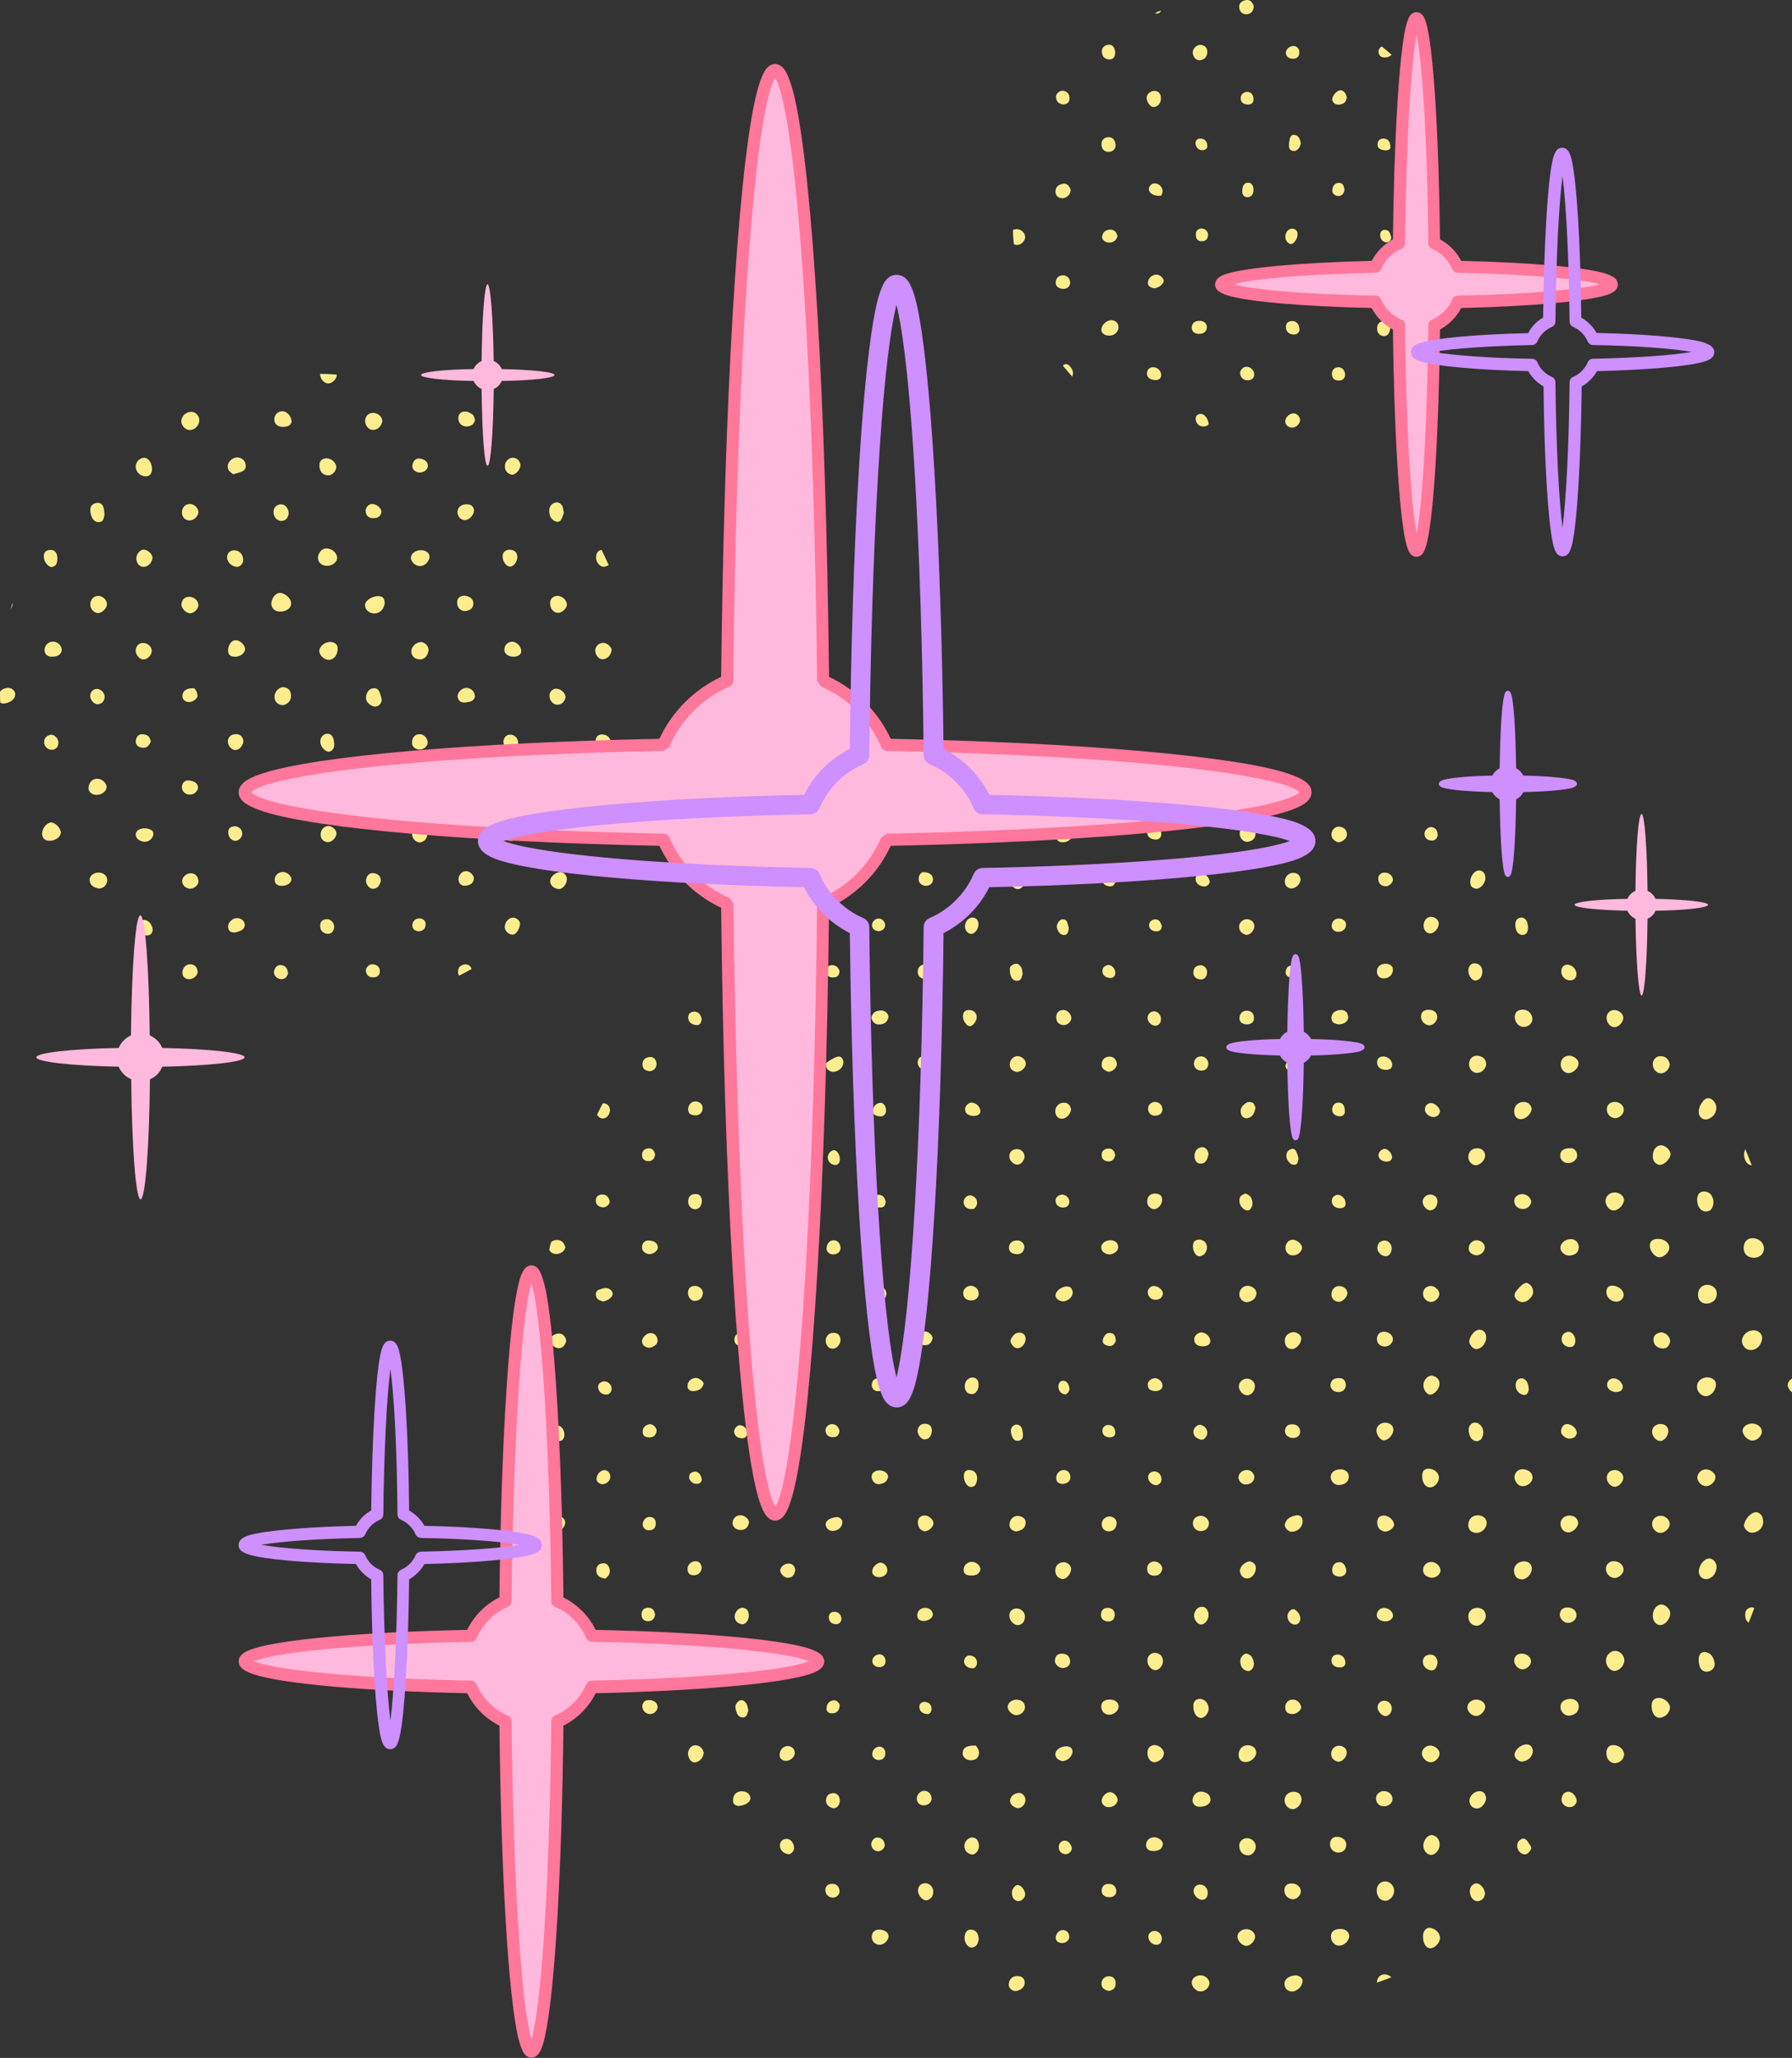
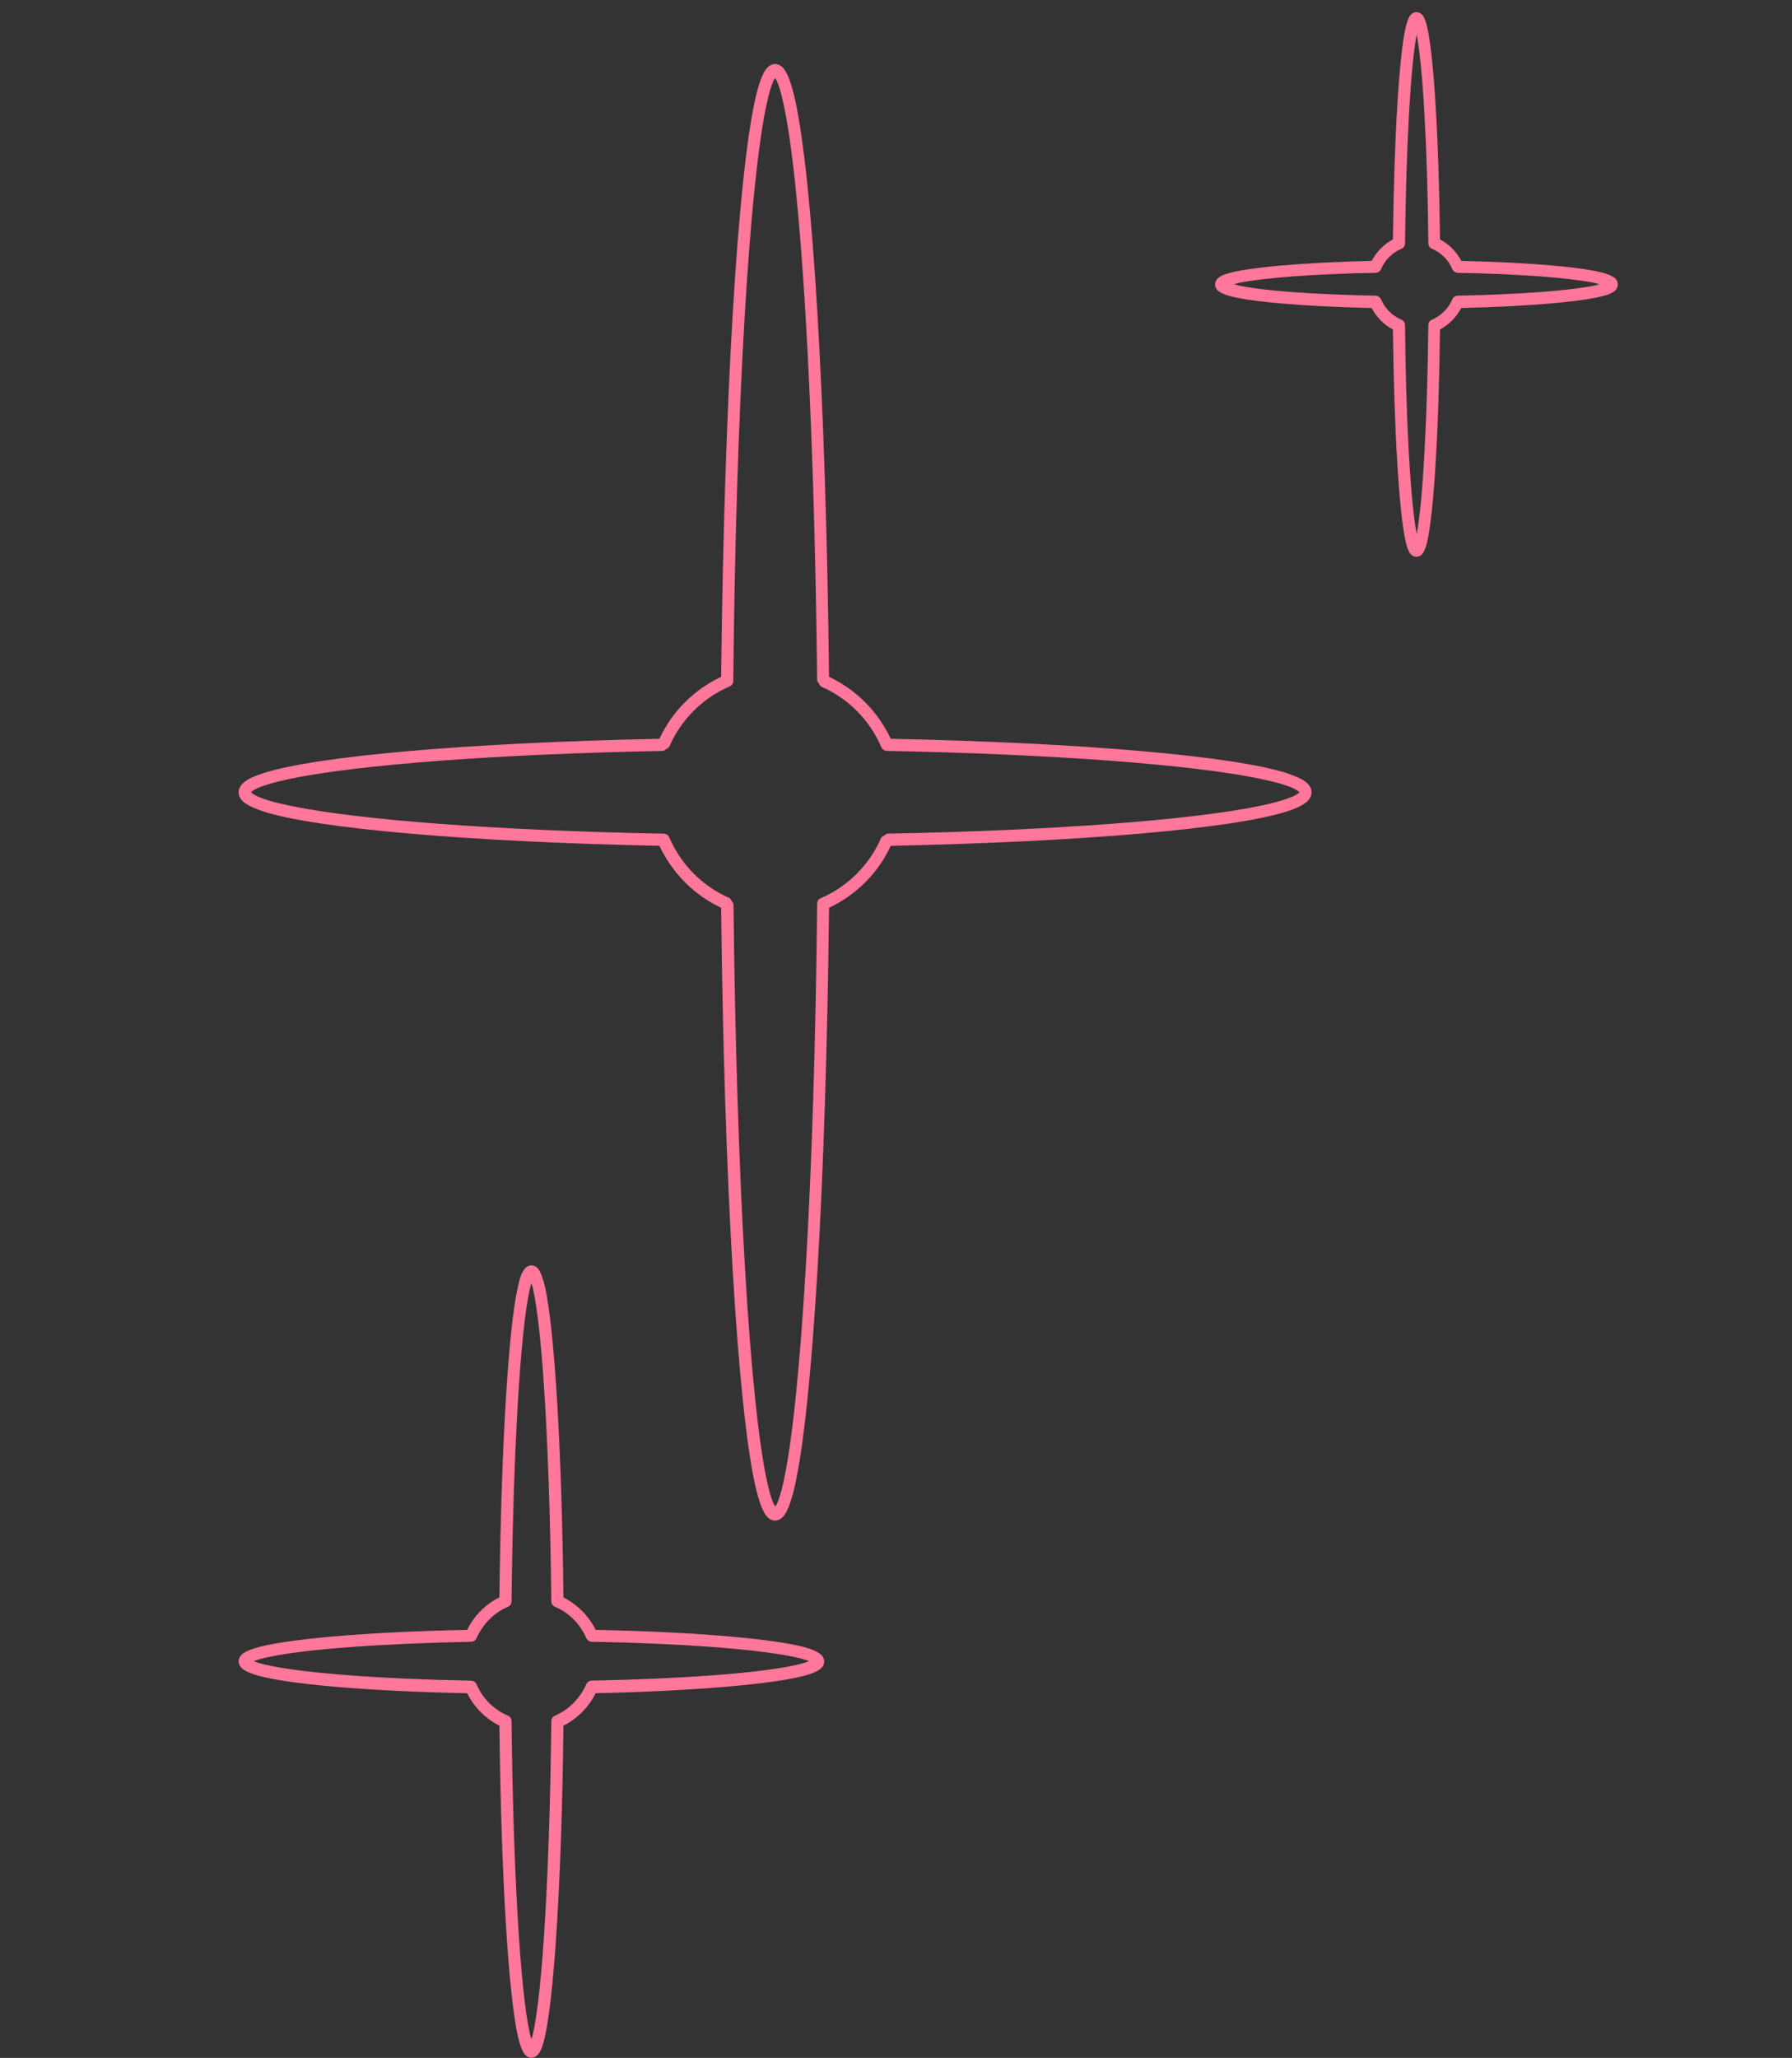
<svg xmlns="http://www.w3.org/2000/svg" height="90.0" preserveAspectRatio="xMidYMid meet" version="1.0" viewBox="0.0 -0.0 78.4 90.0" width="78.4" zoomAndPan="magnify">
  <rect x="0.0" y="-0.0" width="78.4" height="90.0" fill="#333333" stroke="none" />
  <g id="change1_1">
-     <path clip-rule="evenodd" d="M56.64,86.39c-0.3,0.04-0.48,0.21-0.44,0.42 c0.03,0.18,0.15,0.28,0.34,0.29c0.23-0.03,0.43-0.23,0.45-0.45C57,86.5,56.82,86.37,56.64,86.39L56.64,86.39z M52.48,87.09 c0.19,0.03,0.39-0.12,0.43-0.31c0.03-0.17-0.13-0.37-0.34-0.39c-0.2-0.03-0.42,0.11-0.43,0.29C52.12,86.86,52.29,87.06,52.48,87.09 L52.48,87.09z M44.47,87.07c0.22-0.04,0.37-0.18,0.36-0.39c-0.01-0.17-0.15-0.28-0.38-0.26c-0.2,0.03-0.31,0.16-0.32,0.39 C44.14,86.96,44.3,87.1,44.47,87.07L44.47,87.07z M48.5,87.07c0.18-0.02,0.3-0.11,0.31-0.3c0.01-0.18-0.06-0.31-0.25-0.34 c-0.21-0.03-0.38,0.13-0.37,0.34C48.2,86.96,48.34,87.03,48.5,87.07L48.5,87.07z M60.24,86.71c0.01-0.18,0.08-0.32,0.28-0.36 c0.12-0.02,0.25,0.03,0.35,0.12C60.66,86.56,60.45,86.63,60.24,86.71L60.24,86.71z M62.54,85.2c0.19,0.04,0.45-0.21,0.46-0.43 c0.01-0.22-0.19-0.43-0.44-0.46c-0.15-0.02-0.29,0.13-0.3,0.31C62.24,84.93,62.35,85.17,62.54,85.2L62.54,85.2z M42.2,84.69 c-0.02,0.28,0.16,0.52,0.35,0.48c0.19-0.04,0.24-0.19,0.27-0.36c-0.02-0.2-0.07-0.39-0.32-0.42C42.3,84.37,42.22,84.53,42.2,84.69 L42.2,84.69z M54.53,85.1c0.17,0,0.37-0.21,0.38-0.39c0.01-0.18-0.18-0.35-0.39-0.34c-0.22,0-0.4,0.17-0.38,0.35 C54.16,84.91,54.36,85.1,54.53,85.1L54.53,85.1z M58.59,84.36c-0.25,0.02-0.38,0.15-0.36,0.36c0.01,0.21,0.18,0.38,0.37,0.37 c0.23-0.01,0.44-0.23,0.43-0.45C59,84.46,58.83,84.34,58.59,84.36L58.59,84.36z M50.46,84.45c-0.14,0.03-0.22,0.13-0.22,0.27 c0.01,0.19,0.21,0.36,0.39,0.33c0.15-0.02,0.2-0.14,0.2-0.28C50.82,84.56,50.65,84.42,50.46,84.45L50.46,84.45z M38.15,84.62 c-0.03,0.17,0.02,0.32,0.19,0.4c0.2,0.1,0.46-0.04,0.53-0.29c0.02-0.18-0.09-0.28-0.26-0.32C38.38,84.34,38.18,84.44,38.15,84.62 L38.15,84.62z M46.36,84.96c0.21,0.06,0.43-0.07,0.42-0.27c-0.01-0.13-0.07-0.25-0.24-0.28c-0.17-0.01-0.29,0.08-0.34,0.25 C46.16,84.81,46.22,84.92,46.36,84.96L46.36,84.96z M64.52,82.38c-0.18,0.07-0.23,0.23-0.21,0.4c0.02,0.22,0.2,0.4,0.38,0.36 c0.18-0.04,0.27-0.16,0.28-0.35C64.93,82.53,64.7,82.31,64.52,82.38L64.52,82.38z M44.52,82.44c-0.12,0-0.26,0.19-0.25,0.36 c0.01,0.17,0.08,0.31,0.26,0.34c0.14,0.03,0.32-0.14,0.32-0.29C44.85,82.66,44.67,82.43,44.52,82.44L44.52,82.44z M60.59,82.28 c-0.24,0.01-0.4,0.23-0.35,0.49c0.04,0.22,0.16,0.35,0.38,0.36c0.22-0.02,0.4-0.26,0.37-0.49C60.97,82.44,60.78,82.27,60.59,82.28 L60.59,82.28z M40.57,83.1c0.17-0.05,0.26-0.19,0.26-0.37c0-0.21-0.17-0.38-0.36-0.37c-0.19,0.01-0.29,0.12-0.31,0.31 C40.16,82.91,40.39,83.15,40.57,83.1L40.57,83.1z M52.65,83.08c0.14-0.04,0.19-0.17,0.19-0.3c-0.01-0.23-0.16-0.37-0.36-0.36 c-0.15,0.01-0.24,0.11-0.26,0.25C52.19,82.88,52.45,83.13,52.65,83.08L52.65,83.08z M56.53,83.06c0.19,0.02,0.39-0.16,0.38-0.36 c-0.01-0.19-0.18-0.33-0.4-0.33c-0.19,0-0.31,0.09-0.32,0.28C56.19,82.88,56.31,83.01,56.53,83.06L56.53,83.06z M36.12,82.74 c0.05,0.19,0.19,0.25,0.34,0.25c0.19-0.02,0.31-0.19,0.26-0.36c-0.05-0.19-0.18-0.26-0.37-0.24C36.18,82.4,36.07,82.56,36.12,82.74 L36.12,82.74z M48.52,82.39c-0.2-0.01-0.31,0.1-0.32,0.28c-0.01,0.18,0.11,0.29,0.31,0.3c0.19,0.01,0.33-0.09,0.33-0.27 C48.83,82.53,48.72,82.39,48.52,82.39L48.52,82.39z M54.6,81.14c0.18,0.01,0.35-0.2,0.34-0.4c-0.01-0.2-0.18-0.35-0.39-0.35 c-0.21,0-0.37,0.19-0.33,0.39C54.25,80.99,54.37,81.13,54.6,81.14L54.6,81.14z M62.27,80.72c0,0.21,0.17,0.41,0.35,0.4 c0.21-0.01,0.39-0.26,0.36-0.51c-0.02-0.18-0.13-0.31-0.3-0.35C62.48,80.22,62.27,80.46,62.27,80.72L62.27,80.72z M66.62,81.08 c0.14,0.06,0.25-0.01,0.37-0.22c0.03-0.07-0.06-0.18-0.13-0.29c-0.07-0.11-0.17-0.22-0.32-0.13c-0.12,0.07-0.18,0.19-0.16,0.34 C66.4,80.92,66.49,81.03,66.62,81.08L66.62,81.08z M42.55,80.36c-0.18-0.02-0.37,0.19-0.36,0.39c0.01,0.19,0.13,0.3,0.3,0.35 c0.17,0.04,0.35-0.17,0.34-0.39C42.81,80.53,42.75,80.38,42.55,80.36L42.55,80.36z M34.42,80.42c-0.13,0-0.25,0.06-0.29,0.21 c-0.05,0.23,0.12,0.44,0.37,0.46c0.1,0.01,0.24-0.14,0.24-0.25C34.75,80.62,34.6,80.42,34.42,80.42L34.42,80.42z M46.88,80.76 c-0.06-0.15-0.16-0.28-0.34-0.26c-0.16,0.04-0.22,0.15-0.22,0.29c0.01,0.19,0.13,0.29,0.31,0.3C46.79,81.09,46.94,80.9,46.88,80.76 L46.88,80.76z M58.54,81.02c0.17,0,0.31-0.08,0.35-0.26c0.06-0.23-0.13-0.43-0.39-0.43c-0.19,0-0.3,0.11-0.31,0.29 C58.17,80.84,58.33,81.01,58.54,81.02L58.54,81.02z M38.12,80.7c0.03,0.15,0.12,0.23,0.26,0.26c0.16,0.03,0.33-0.13,0.33-0.27 c-0.02-0.2-0.13-0.32-0.32-0.33C38.23,80.35,38.09,80.54,38.12,80.7L38.12,80.7z M50.41,80.95c0.21,0.01,0.4-0.03,0.46-0.26 c0.05-0.16-0.17-0.34-0.38-0.34c-0.21,0-0.37,0.17-0.35,0.37C50.17,80.88,50.27,80.94,50.41,80.95L50.41,80.95z M56.54,79.12 c0.21,0.01,0.43-0.24,0.4-0.47c-0.02-0.18-0.14-0.29-0.34-0.29c-0.22,0-0.38,0.14-0.4,0.35C56.19,78.92,56.35,79.11,56.54,79.12 L56.54,79.12z M64.79,78.34c-0.24-0.05-0.53,0.2-0.5,0.45c0.02,0.17,0.14,0.3,0.32,0.3c0.2,0.01,0.4-0.23,0.41-0.47 C64.99,78.49,64.94,78.37,64.79,78.34L64.79,78.34z M36.14,78.7c-0.02,0.19,0.09,0.31,0.27,0.37c0.15,0.05,0.31-0.08,0.33-0.28 c0.01-0.18-0.05-0.32-0.23-0.37C36.29,78.41,36.16,78.51,36.14,78.7L36.14,78.7z M44.58,78.41c-0.18,0.01-0.33,0.11-0.38,0.27 c-0.05,0.18,0.08,0.31,0.25,0.38c0.18,0.07,0.39-0.09,0.41-0.31C44.88,78.58,44.74,78.4,44.58,78.41L44.58,78.41z M48.64,78.39 c-0.16-0.06-0.37,0.09-0.43,0.29c-0.05,0.15,0.07,0.33,0.24,0.35c0.21,0.03,0.41-0.1,0.45-0.29C48.89,78.58,48.8,78.45,48.64,78.39 L48.64,78.39z M68.7,79.03c0.14-0.01,0.24-0.1,0.28-0.24c0.01-0.19-0.16-0.42-0.34-0.43c-0.21-0.01-0.3,0.14-0.32,0.31 C68.29,78.87,68.49,79.05,68.7,79.03L68.7,79.03z M52.7,78.38c-0.25-0.08-0.45,0.03-0.52,0.28c-0.04,0.16,0.07,0.33,0.23,0.35 c0.28,0.03,0.51-0.08,0.55-0.27C52.96,78.55,52.87,78.43,52.7,78.38L52.7,78.38z M60.49,78.99c0.2,0.04,0.41-0.1,0.43-0.28 c0.02-0.19-0.13-0.36-0.34-0.38c-0.2-0.02-0.39,0.14-0.38,0.33C60.21,78.84,60.31,78.96,60.49,78.99L60.49,78.99z M32.5,78.34 c-0.26-0.02-0.43,0.13-0.43,0.4c-0.01,0.16,0.1,0.22,0.23,0.24c0.28-0.01,0.54-0.16,0.53-0.34C32.82,78.46,32.68,78.36,32.5,78.34 L32.5,78.34z M40.36,78.95c0.21,0.03,0.4-0.11,0.4-0.3c-0.02-0.19-0.12-0.31-0.3-0.33c-0.19-0.02-0.37,0.17-0.35,0.37 C40.13,78.83,40.21,78.93,40.36,78.95L40.36,78.95z M70.6,76.32c-0.2-0.01-0.3,0.11-0.32,0.3c-0.02,0.28,0.14,0.49,0.37,0.49 c0.21-0.01,0.4-0.17,0.4-0.36C71.07,76.53,70.86,76.33,70.6,76.32L70.6,76.32z M30.44,77.07c0.21-0.05,0.32-0.21,0.35-0.41 c-0.04-0.18-0.14-0.3-0.32-0.33c-0.2-0.03-0.36,0.13-0.37,0.36C30.1,76.92,30.27,77.12,30.44,77.07L30.44,77.07z M50.47,76.32 c-0.18,0.03-0.27,0.16-0.27,0.34c0,0.24,0.14,0.42,0.33,0.41c0.18-0.04,0.35-0.14,0.39-0.36C50.95,76.52,50.7,76.29,50.47,76.32 L50.47,76.32z M62.61,77.07c0.19-0.01,0.38-0.22,0.37-0.39c-0.01-0.18-0.21-0.34-0.41-0.34c-0.21,0-0.38,0.18-0.36,0.38 C62.24,76.91,62.43,77.08,62.61,77.07L62.61,77.07z M54.47,77.06c0.23,0.02,0.47-0.19,0.49-0.39c0-0.21-0.13-0.31-0.3-0.34 c-0.25-0.04-0.46,0.13-0.47,0.39C54.18,76.92,54.29,77.05,54.47,77.06L54.47,77.06z M58.52,77.04c0.17,0.04,0.38-0.16,0.4-0.37 c0-0.19-0.11-0.29-0.29-0.32c-0.21-0.03-0.39,0.13-0.39,0.34C58.23,76.89,58.36,77,58.52,77.04L58.52,77.04z M66.82,76.29 c-0.25-0.02-0.53,0.21-0.56,0.43c-0.02,0.13,0.16,0.32,0.31,0.32c0.28-0.01,0.5-0.23,0.49-0.49C67.04,76.41,66.96,76.3,66.82,76.29 L66.82,76.29z M46.63,76.37c-0.3,0.02-0.5,0.21-0.45,0.41c0.04,0.15,0.16,0.2,0.29,0.24c0.24,0,0.47-0.23,0.45-0.45 C46.9,76.41,46.76,76.37,46.63,76.37L46.63,76.37z M34.31,77c0.24,0.05,0.49-0.16,0.46-0.38c-0.02-0.14-0.12-0.23-0.27-0.26 c-0.19-0.02-0.37,0.13-0.39,0.35C34.09,76.85,34.16,76.96,34.31,77L34.31,77z M42.48,76.98c0.19,0,0.32-0.09,0.35-0.28 c0.03-0.19-0.15-0.36-0.13-0.36c-0.43-0.01-0.55,0.1-0.58,0.28C42.08,76.81,42.25,76.99,42.48,76.98L42.48,76.98z M38.49,76.97 c0.19-0.03,0.26-0.16,0.24-0.35c-0.02-0.14-0.12-0.22-0.26-0.24c-0.18,0.03-0.29,0.14-0.31,0.32C38.15,76.86,38.32,77,38.49,76.97 L38.49,76.97z M72.26,74.66c0.02,0.31,0.18,0.49,0.39,0.46c0.23-0.03,0.43-0.26,0.41-0.47c-0.03-0.24-0.34-0.45-0.59-0.38 C72.27,74.33,72.25,74.5,72.26,74.66L72.26,74.66z M52.51,75.13c0.16,0.03,0.36-0.18,0.37-0.39c0.01-0.25-0.2-0.47-0.43-0.44 c-0.14,0.02-0.23,0.11-0.24,0.27C52.2,74.87,52.31,75.09,52.51,75.13L52.51,75.13z M32.34,74.38c-0.07,0.04-0.15,0.14-0.16,0.22 c-0.02,0.09,0.01,0.19,0.05,0.29c0.04,0.13,0.13,0.23,0.29,0.22c0.17-0.02,0.17-0.17,0.22-0.3c-0.02-0.09-0.03-0.19-0.07-0.28 C32.59,74.4,32.48,74.3,32.34,74.38L32.34,74.38z M60.53,74.38c-0.15,0.02-0.24,0.12-0.26,0.25c-0.03,0.17,0.16,0.4,0.33,0.42 c0.14,0.02,0.29-0.15,0.29-0.32C60.9,74.52,60.73,74.36,60.53,74.38L60.53,74.38z M64.62,75.04c0.18-0.02,0.37-0.24,0.36-0.41 c-0.01-0.18-0.22-0.32-0.43-0.3c-0.22,0.02-0.38,0.2-0.35,0.39C64.24,74.91,64.44,75.07,64.62,75.04L64.62,75.04z M68.66,74.3 c-0.24,0.02-0.39,0.15-0.39,0.35c0,0.24,0.22,0.43,0.46,0.37c0.2-0.05,0.35-0.17,0.34-0.4C69.07,74.41,68.89,74.28,68.66,74.3 L68.66,74.3z M44.44,75.01c0.2,0.01,0.4-0.15,0.4-0.34c0-0.19-0.11-0.3-0.29-0.33c-0.22-0.04-0.43,0.09-0.46,0.27 C44.06,74.78,44.25,74.99,44.44,75.01L44.44,75.01z M48.49,74.33c-0.18,0.02-0.31,0.1-0.31,0.31c0,0.21,0.17,0.37,0.38,0.35 c0.21-0.02,0.39-0.2,0.38-0.38C48.93,74.43,48.73,74.3,48.49,74.33L48.49,74.33z M56.49,74.96c0.2,0.03,0.44-0.15,0.44-0.31 c-0.05-0.17-0.15-0.3-0.34-0.32c-0.22-0.02-0.38,0.15-0.36,0.37C56.24,74.88,56.36,74.94,56.49,74.96L56.49,74.96z M28.11,74.55 c-0.05,0.19,0.1,0.4,0.3,0.41c0.18,0.01,0.3-0.09,0.36-0.26c0.01-0.19-0.1-0.3-0.27-0.34C28.33,74.33,28.17,74.35,28.11,74.55 L28.11,74.55z M40.49,74.43c-0.14-0.02-0.27,0.06-0.27,0.22c0.01,0.19,0.13,0.29,0.33,0.31c0.12,0.02,0.18-0.07,0.2-0.17 C40.78,74.59,40.67,74.46,40.49,74.43L40.49,74.43z M36.51,74.36c-0.2-0.01-0.36,0.16-0.35,0.37c0.01,0.17,0.15,0.21,0.27,0.2 c0.18-0.01,0.29-0.12,0.31-0.35C36.74,74.51,36.61,74.36,36.51,74.36L36.51,74.36z M74.75,73.1c0.17-0.04,0.26-0.17,0.27-0.33 c-0.02-0.18-0.08-0.33-0.21-0.44c-0.07-0.05-0.18-0.09-0.26-0.08c-0.15,0.01-0.22,0.13-0.23,0.27c-0.01,0.13,0.01,0.26,0.05,0.38 C74.43,73.05,74.57,73.14,74.75,73.1L74.75,73.1z M54.55,72.32c-0.13-0.03-0.3,0.17-0.29,0.33c0.01,0.21,0.09,0.38,0.32,0.43 c0.14,0.03,0.29-0.15,0.28-0.33C54.83,72.56,54.78,72.38,54.55,72.32L54.55,72.32z M70.69,72.2c-0.18-0.02-0.38,0.14-0.42,0.33 c-0.05,0.23,0.1,0.49,0.31,0.54c0.19,0.04,0.43-0.15,0.48-0.39C71.1,72.46,70.92,72.22,70.69,72.2L70.69,72.2z M34.43,72.42 c-0.15,0.04-0.19,0.17-0.19,0.31c0,0.18,0.07,0.32,0.25,0.36c0.12,0.01,0.27-0.14,0.28-0.26C34.78,72.61,34.59,72.37,34.43,72.42 L34.43,72.42z M62.59,73.05c0.19,0.03,0.27-0.14,0.3-0.3c0.02-0.22-0.12-0.4-0.32-0.39c-0.18,0.01-0.31,0.11-0.32,0.29 C62.24,72.86,62.39,73.01,62.59,73.05L62.59,73.05z M50.54,73.04c0.17,0.01,0.35-0.2,0.34-0.41c-0.01-0.18-0.11-0.3-0.29-0.34 c-0.21-0.04-0.4,0.12-0.39,0.33C50.2,72.84,50.36,73.03,50.54,73.04L50.54,73.04z M30.72,72.75c0.02-0.23-0.1-0.41-0.3-0.43 c-0.16-0.01-0.33,0.14-0.31,0.3c0.02,0.22,0.14,0.36,0.35,0.39C30.58,73.02,30.71,72.88,30.72,72.75L30.72,72.75z M66.62,72.32 c-0.18-0.01-0.32,0.05-0.37,0.24c-0.04,0.18,0.12,0.41,0.3,0.44c0.18,0.04,0.4-0.12,0.43-0.31C67.01,72.52,66.84,72.34,66.62,72.32 L66.62,72.32z M42.53,72.96c0.12,0.01,0.17-0.07,0.21-0.18c0.02-0.18-0.05-0.32-0.24-0.37c-0.14-0.04-0.26,0.02-0.31,0.17 C42.13,72.78,42.29,72.95,42.53,72.96L42.53,72.96z M46.57,72.94c0.18-0.04,0.28-0.16,0.24-0.36c-0.04-0.19-0.18-0.26-0.36-0.26 c-0.2,0-0.29,0.12-0.3,0.32C46.17,72.83,46.37,72.99,46.57,72.94L46.57,72.94z M26.07,72.68c0.04,0.19,0.18,0.26,0.36,0.24 c0.19-0.03,0.27-0.16,0.23-0.35c-0.04-0.19-0.18-0.25-0.37-0.24C26.1,72.37,26.03,72.5,26.07,72.68L26.07,72.68z M58.58,72.92 c0.13,0.01,0.26-0.02,0.28-0.18c0.01-0.23-0.16-0.4-0.37-0.38c-0.16,0.01-0.24,0.13-0.24,0.26C58.26,72.82,58.4,72.91,58.58,72.92 L58.58,72.92z M38.46,72.35c-0.14,0.02-0.25,0.09-0.29,0.24c-0.04,0.16,0.1,0.32,0.29,0.32c0.14,0,0.26-0.06,0.28-0.22 C38.77,72.51,38.63,72.33,38.46,72.35L38.46,72.35z M64.59,71.1c0.22,0,0.44-0.25,0.41-0.47c-0.02-0.18-0.14-0.29-0.32-0.31 c-0.26-0.03-0.46,0.16-0.44,0.4C64.26,70.94,64.37,71.08,64.59,71.1L64.59,71.1z M72.65,71.07c0.23-0.02,0.45-0.31,0.42-0.56 c-0.02-0.17-0.25-0.36-0.41-0.34c-0.2,0.02-0.36,0.25-0.35,0.51C72.31,70.9,72.48,71.09,72.65,71.07L72.65,71.07z M44.46,70.34 c-0.19,0.03-0.3,0.13-0.3,0.32c0,0.24,0.24,0.46,0.44,0.4c0.18-0.05,0.24-0.2,0.24-0.37C44.84,70.49,44.66,70.34,44.46,70.34 L44.46,70.34z M56.65,71.05c0.15,0,0.23-0.12,0.24-0.25c0.01-0.2-0.18-0.42-0.32-0.43c-0.14,0.04-0.22,0.15-0.24,0.27 C56.3,70.85,56.47,71.05,56.65,71.05L56.65,71.05z M52.5,71.04c0.16,0.04,0.34-0.13,0.37-0.36c0.03-0.23-0.11-0.42-0.29-0.41 c-0.19,0.01-0.28,0.14-0.33,0.3C52.2,70.76,52.34,70.99,52.5,71.04L52.5,71.04z M32.48,70.31c-0.16,0-0.34,0.19-0.34,0.39 c0.01,0.19,0.13,0.29,0.29,0.33c0.17,0.04,0.34-0.16,0.33-0.38C32.76,70.47,32.69,70.33,32.48,70.31L32.48,70.31z M36.81,70.77 c-0.02-0.16-0.13-0.29-0.33-0.28c-0.16,0.01-0.23,0.13-0.22,0.26c0.02,0.17,0.12,0.29,0.35,0.28 C36.75,71.01,36.83,70.89,36.81,70.77L36.81,70.77z M68.55,70.97c0.2,0.03,0.4-0.11,0.42-0.3c0.02-0.2-0.13-0.35-0.36-0.37 c-0.18-0.01-0.32,0.06-0.36,0.24C68.2,70.73,68.35,70.93,68.55,70.97L68.55,70.97z M76.5,70.97c-0.1-0.08-0.15-0.2-0.15-0.34 c0-0.14,0.04-0.25,0.18-0.31c0.08-0.04,0.16-0.03,0.22,0.01C76.67,70.54,76.59,70.76,76.5,70.97L76.5,70.97z M48.44,70.91 c0.19,0.02,0.31-0.07,0.33-0.26c0.02-0.18-0.09-0.3-0.25-0.33c-0.21-0.02-0.33,0.07-0.35,0.26C48.15,70.77,48.26,70.89,48.44,70.91 L48.44,70.91z M60.7,70.35c-0.2-0.09-0.42,0.02-0.46,0.22c-0.03,0.15,0.05,0.25,0.18,0.3c0.21,0.09,0.45,0.02,0.52-0.16 C60.96,70.54,60.86,70.42,60.7,70.35L60.7,70.35z M28.07,70.65c0.01,0.15,0.11,0.24,0.26,0.25c0.2,0.01,0.3-0.1,0.33-0.28 c-0.02-0.2-0.13-0.32-0.32-0.31C28.15,70.32,28.05,70.46,28.07,70.65L28.07,70.65z M40.53,70.32c-0.23-0.03-0.4,0.12-0.4,0.33 c0,0.16,0.11,0.23,0.26,0.24c0.23,0.01,0.45-0.15,0.42-0.32C40.78,70.42,40.67,70.34,40.53,70.32L40.53,70.32z M66.62,69.07 c0.24-0.03,0.46-0.33,0.38-0.57c-0.06-0.19-0.23-0.23-0.4-0.21c-0.26,0.04-0.41,0.26-0.35,0.5C66.29,68.96,66.39,69.08,66.62,69.07 L66.62,69.07z M74.8,68.16c-0.24-0.03-0.52,0.35-0.47,0.63c0.03,0.17,0.15,0.28,0.35,0.27c0.25-0.04,0.43-0.28,0.42-0.56 C75.08,68.32,74.96,68.18,74.8,68.16L74.8,68.16z M46.44,69.05c0.19,0.05,0.42-0.2,0.42-0.44c0-0.15-0.17-0.3-0.33-0.29 c-0.22,0.01-0.37,0.16-0.36,0.37C46.17,68.88,46.27,69,46.44,69.05L46.44,69.05z M26.36,68.37c-0.19,0.02-0.29,0.15-0.27,0.35 c0.02,0.19,0.15,0.28,0.39,0.32c0.1-0.08,0.22-0.18,0.2-0.37C26.65,68.48,26.55,68.34,26.36,68.37L26.36,68.37z M54.25,68.74 c0.03,0.17,0.15,0.3,0.33,0.29c0.21-0.01,0.39-0.26,0.36-0.5c-0.02-0.15-0.13-0.21-0.26-0.25C54.45,68.31,54.21,68.54,54.25,68.74 L54.25,68.74z M34.51,68.38c-0.17,0-0.31,0.09-0.37,0.25c-0.05,0.15,0.17,0.39,0.35,0.37c0.19-0.01,0.27-0.14,0.3-0.32 C34.79,68.51,34.69,68.39,34.51,68.38L34.51,68.38z M70.62,69.01c0.19,0.01,0.4-0.17,0.41-0.35c0.01-0.19-0.16-0.36-0.38-0.38 c-0.22-0.03-0.4,0.13-0.39,0.34C70.26,68.82,70.43,69,70.62,69.01L70.62,69.01z M62.65,68.31c-0.21-0.02-0.39,0.14-0.39,0.35 c0,0.21,0.15,0.29,0.31,0.33c0.21,0.05,0.43-0.11,0.45-0.28C63.04,68.53,62.86,68.33,62.65,68.31L62.65,68.31z M38.39,68.97 c0.21,0.04,0.43-0.1,0.43-0.28c0-0.18-0.09-0.3-0.27-0.35c-0.17-0.01-0.38,0.18-0.39,0.37C38.15,68.85,38.25,68.94,38.39,68.97 L38.39,68.97z M58.6,68.95c0.19,0.01,0.32-0.13,0.3-0.31c-0.05-0.16-0.11-0.33-0.32-0.32c-0.2,0.01-0.29,0.16-0.3,0.33 C58.27,68.85,58.41,68.94,58.6,68.95L58.6,68.95z M50.53,68.91c0.2-0.01,0.28-0.13,0.32-0.3c0-0.15-0.15-0.3-0.31-0.32 c-0.22-0.02-0.38,0.14-0.35,0.36C50.21,68.85,50.35,68.91,50.53,68.91L50.53,68.91z M42.42,68.32c-0.17,0.05-0.27,0.18-0.26,0.36 c0.01,0.17,0.14,0.21,0.27,0.22c0.2,0.01,0.39-0.01,0.46-0.24C42.92,68.45,42.65,68.25,42.42,68.32L42.42,68.32z M30.31,68.89 c0.23,0.02,0.39-0.13,0.39-0.35c-0.03-0.13-0.08-0.24-0.24-0.26c-0.2-0.02-0.39,0.14-0.38,0.35C30.08,68.77,30.15,68.88,30.31,68.89 L30.31,68.89z M64.7,66.27c-0.25-0.02-0.44,0.13-0.46,0.38c-0.02,0.18,0.06,0.32,0.23,0.37c0.26,0.08,0.53-0.11,0.57-0.37 C65.07,66.46,64.92,66.29,64.7,66.27L64.7,66.27z M73.05,66.69c0.03-0.18-0.15-0.38-0.36-0.4c-0.21-0.02-0.4,0.13-0.41,0.34 c-0.01,0.21,0.16,0.4,0.35,0.41C72.81,67.05,73.02,66.87,73.05,66.69L73.05,66.69z M76.88,66.14c-0.22-0.06-0.55,0.28-0.58,0.57 c-0.01,0.13,0.18,0.32,0.33,0.32c0.29,0,0.52-0.22,0.51-0.49C77.13,66.35,77.06,66.19,76.88,66.14L76.88,66.14z M68.28,66.72 c0.04,0.17,0.15,0.29,0.34,0.3c0.22-0.01,0.46-0.27,0.42-0.46c-0.04-0.18-0.17-0.27-0.36-0.28C68.42,66.27,68.23,66.48,68.28,66.72 L68.28,66.72z M56.99,66.49c-0.01-0.17-0.15-0.24-0.27-0.22c-0.23,0.04-0.44,0.13-0.51,0.39c-0.03,0.13,0.15,0.33,0.29,0.33 C56.79,66.99,57.01,66.76,56.99,66.49L56.99,66.49z M44.58,66.3c-0.24-0.04-0.45,0.18-0.41,0.43c0.02,0.15,0.14,0.21,0.27,0.25 c0.2-0.04,0.4-0.1,0.43-0.34C44.9,66.44,44.76,66.33,44.58,66.3L44.58,66.3z M60.53,66.28c-0.13,0.01-0.25,0.06-0.27,0.23 c-0.03,0.22,0.05,0.39,0.27,0.46c0.16,0.06,0.43-0.11,0.46-0.27C61,66.5,60.77,66.27,60.53,66.28L60.53,66.28z M40.41,66.28 c-0.19,0.03-0.27,0.16-0.25,0.35c0.02,0.18,0.11,0.3,0.29,0.34c0.18,0,0.4-0.2,0.39-0.37C40.82,66.43,40.6,66.25,40.41,66.28 L40.41,66.28z M48.53,66.97c0.19-0.01,0.3-0.14,0.32-0.32c0.02-0.19-0.1-0.3-0.28-0.33c-0.21-0.01-0.39,0.16-0.37,0.37 C48.22,66.86,48.34,66.98,48.53,66.97L48.53,66.97z M24.45,66.3c-0.2-0.01-0.38,0.15-0.39,0.37c-0.01,0.15,0.07,0.25,0.23,0.29 c0.19,0.03,0.38-0.11,0.43-0.31C24.76,66.49,24.62,66.31,24.45,66.3L24.45,66.3z M52.52,66.29c-0.2,0.02-0.31,0.12-0.33,0.31 c-0.02,0.2,0.16,0.38,0.37,0.36c0.18-0.02,0.31-0.12,0.33-0.31C52.91,66.46,52.72,66.28,52.52,66.29L52.52,66.29z M36.85,66.52 c-0.07-0.19-0.23-0.19-0.39-0.15c-0.26,0.06-0.39,0.22-0.32,0.38c0.07,0.18,0.22,0.23,0.39,0.19C36.74,66.9,36.88,66.71,36.85,66.52 L36.85,66.52z M28.34,66.92c0.23,0.02,0.34-0.08,0.35-0.27c0.01-0.13-0.04-0.27-0.19-0.3c-0.18-0.04-0.31,0.05-0.37,0.23 C28.08,66.74,28.19,66.9,28.34,66.92L28.34,66.92z M32.36,66.27c-0.19,0.02-0.29,0.15-0.31,0.32c-0.02,0.19,0.18,0.34,0.4,0.32 c0.19-0.02,0.28-0.14,0.32-0.32C32.77,66.42,32.56,66.25,32.36,66.27L32.36,66.27z M62.56,65.05c0.18,0,0.36-0.18,0.39-0.38 c0.03-0.22-0.17-0.43-0.43-0.44c-0.2-0.01-0.3,0.11-0.3,0.3C62.21,64.83,62.36,65.05,62.56,65.05L62.56,65.05z M42.49,65.03 c0.2-0.01,0.24-0.18,0.26-0.36c0-0.21-0.09-0.37-0.33-0.38c-0.14-0.01-0.25,0.07-0.25,0.23C42.15,64.78,42.31,65.04,42.49,65.03 L42.49,65.03z M70.63,65.02c0.17,0.02,0.38-0.19,0.39-0.38c0.01-0.18-0.18-0.36-0.39-0.35c-0.19,0.01-0.31,0.12-0.33,0.3 C70.27,64.79,70.45,65.01,70.63,65.02L70.63,65.02z M74.69,64.99c0.2-0.03,0.38-0.24,0.36-0.41c-0.02-0.17-0.24-0.33-0.44-0.32 c-0.21,0.02-0.37,0.2-0.35,0.4C74.3,64.86,74.5,65.02,74.69,64.99L74.69,64.99z M66.56,64.99c0.22,0.04,0.48-0.14,0.49-0.37 c-0.01-0.21-0.15-0.32-0.36-0.36c-0.21-0.04-0.39,0.09-0.43,0.29C66.24,64.74,66.38,64.96,66.56,64.99L66.56,64.99z M50.48,64.35 c-0.16,0.02-0.25,0.12-0.25,0.26c-0.01,0.19,0.23,0.39,0.41,0.33c0.13-0.05,0.2-0.16,0.17-0.31C50.77,64.45,50.66,64.35,50.48,64.35 L50.48,64.35z M58.69,64.26c-0.29-0.02-0.49,0.14-0.47,0.37c0.02,0.19,0.21,0.35,0.42,0.31c0.21-0.03,0.37-0.13,0.37-0.38 C59.01,64.41,58.87,64.27,58.69,64.26L58.69,64.26z M54.6,64.91c0.18-0.04,0.28-0.16,0.28-0.35c-0.06-0.18-0.17-0.28-0.37-0.27 c-0.22,0.02-0.38,0.22-0.31,0.41C54.27,64.89,54.43,64.95,54.6,64.91L54.6,64.91z M26.49,64.3c-0.17-0.04-0.36,0.13-0.39,0.34 c-0.02,0.16,0.09,0.22,0.21,0.27c0.2,0.02,0.4-0.14,0.39-0.33C26.7,64.45,26.63,64.33,26.49,64.3L26.49,64.3z M38.45,64.91 c0.25-0.03,0.37-0.13,0.4-0.31c0.03-0.17-0.22-0.33-0.44-0.29c-0.18,0.03-0.31,0.14-0.27,0.34C38.19,64.84,38.33,64.91,38.45,64.91 L38.45,64.91z M46.21,64.67c0.01,0.16,0.13,0.21,0.26,0.23c0.18,0,0.35-0.11,0.36-0.27c0.01-0.18-0.08-0.32-0.27-0.34 C46.36,64.27,46.19,64.46,46.21,64.67L46.21,64.67z M34.4,64.9c0.19,0,0.32-0.08,0.36-0.27c0.04-0.2-0.15-0.36-0.38-0.35 c-0.2,0.01-0.32,0.13-0.32,0.32C34.07,64.79,34.2,64.9,34.4,64.9L34.4,64.9z M30.41,64.36c-0.13,0.01-0.26,0.07-0.26,0.22 c-0.01,0.19,0.19,0.35,0.39,0.31c0.09-0.02,0.17-0.09,0.16-0.19C30.69,64.53,30.56,64.35,30.41,64.36L30.41,64.36z M64.69,62.26 c-0.07-0.05-0.2-0.06-0.27-0.02c-0.21,0.12-0.18,0.33-0.13,0.51c0.05,0.16,0.16,0.28,0.35,0.28c0.05-0.03,0.13-0.04,0.16-0.09 C64.96,62.71,64.92,62.42,64.69,62.26L64.69,62.26z M24.43,63.01c0.17,0.04,0.24-0.09,0.26-0.22c0.03-0.23-0.14-0.46-0.3-0.44 c-0.15,0.02-0.19,0.15-0.21,0.3C24.18,62.82,24.24,62.96,24.43,63.01L24.43,63.01z M72.62,63.02c0.17,0.01,0.35-0.19,0.37-0.41 c0-0.2-0.11-0.31-0.29-0.33c-0.22-0.03-0.42,0.12-0.42,0.32C72.27,62.79,72.44,63.01,72.62,63.02L72.62,63.02z M44.43,62.3 c-0.19,0.07-0.23,0.22-0.19,0.4c0.04,0.16,0.11,0.34,0.32,0.31c0.22-0.04,0.21-0.23,0.18-0.39C44.72,62.45,44.66,62.29,44.43,62.3 L44.43,62.3z M76.71,62.26c-0.22-0.03-0.45,0.11-0.47,0.28c-0.02,0.2,0.21,0.46,0.43,0.46c0.18,0.01,0.39-0.18,0.41-0.36 C77.1,62.45,76.93,62.28,76.71,62.26L76.71,62.26z M60.52,62.99c0.19,0.02,0.43-0.22,0.44-0.45c0-0.19-0.13-0.29-0.31-0.32 c-0.22-0.02-0.4,0.11-0.43,0.31C60.2,62.71,60.37,62.97,60.52,62.99L60.52,62.99z M52.51,62.31c-0.15-0.01-0.31,0.17-0.3,0.32 c0.01,0.2,0.16,0.28,0.32,0.33c0.14,0.04,0.3-0.15,0.29-0.32C52.8,62.45,52.68,62.35,52.51,62.31L52.51,62.31z M40.51,62.27 c-0.19-0.02-0.32,0.07-0.36,0.26c-0.04,0.18,0.15,0.44,0.32,0.42c0.19-0.02,0.28-0.15,0.3-0.37C40.77,62.43,40.72,62.29,40.51,62.27 L40.51,62.27z M68.37,62.77c0.15,0.16,0.34,0.2,0.53,0.07c0.04-0.03,0.06-0.1,0.09-0.16c-0.02-0.18-0.13-0.31-0.29-0.37 c-0.12-0.05-0.26-0.05-0.35,0.09C68.28,62.53,68.27,62.66,68.37,62.77L68.37,62.77z M32.4,62.33c-0.14-0.03-0.31,0.17-0.28,0.31 c0.04,0.19,0.17,0.25,0.34,0.26c0.16,0.01,0.21-0.1,0.23-0.22C32.68,62.48,32.57,62.37,32.4,62.33L32.4,62.33z M56.58,62.89 c0.2-0.01,0.31-0.13,0.3-0.3c-0.01-0.17-0.13-0.29-0.32-0.3c-0.18-0.01-0.31,0.06-0.34,0.25C56.19,62.74,56.36,62.89,56.58,62.89 L56.58,62.89z M28.4,62.86c0.2,0.01,0.3-0.1,0.33-0.29c-0.01-0.16-0.19-0.32-0.34-0.28c-0.18,0.05-0.29,0.16-0.27,0.36 C28.13,62.81,28.26,62.86,28.4,62.86L28.4,62.86z M36.12,62.61c0.05,0.19,0.18,0.26,0.37,0.24c0.16-0.01,0.21-0.13,0.24-0.26 c-0.04-0.19-0.14-0.3-0.33-0.31C36.23,62.28,36.08,62.45,36.12,62.61L36.12,62.61z M48.44,62.32c-0.13,0.02-0.22,0.14-0.21,0.27 c0.01,0.19,0.15,0.27,0.34,0.27c0.17,0,0.24-0.12,0.22-0.25C48.77,62.43,48.67,62.3,48.44,62.32L48.44,62.32z M74.62,60.24 c-0.26,0.05-0.41,0.24-0.37,0.47c0.03,0.2,0.23,0.37,0.4,0.35c0.24-0.02,0.45-0.3,0.42-0.56C75.05,60.33,74.84,60.21,74.62,60.24 L74.62,60.24z M54.53,61.02c0.18,0.02,0.36-0.15,0.37-0.37c0.01-0.19-0.1-0.3-0.27-0.35c-0.2-0.05-0.41,0.11-0.43,0.3 C54.18,60.78,54.34,60.99,54.53,61.02L54.53,61.02z M66.63,61c0.15,0.04,0.23-0.07,0.25-0.22c0.01-0.3-0.14-0.52-0.34-0.5 c-0.16,0.02-0.22,0.15-0.23,0.28C66.3,60.77,66.42,60.94,66.63,61L66.63,61z M26.37,60.42c-0.14,0.04-0.23,0.15-0.2,0.29 c0.04,0.18,0.18,0.28,0.35,0.28c0.14,0,0.23-0.1,0.24-0.26C26.76,60.54,26.56,60.37,26.37,60.42L26.37,60.42z M62.69,60.17 c-0.17-0.05-0.37,0.12-0.41,0.34c-0.04,0.2,0.1,0.45,0.26,0.48c0.18,0.03,0.42-0.22,0.44-0.46C62.98,60.34,62.87,60.22,62.69,60.17 L62.69,60.17z M46.64,60.98c0.1-0.08,0.18-0.17,0.14-0.32c-0.04-0.17-0.15-0.31-0.32-0.27c-0.11,0.02-0.18,0.18-0.15,0.32 C46.35,60.88,46.46,60.98,46.64,60.98L46.64,60.98z M34.44,60.98c0.14,0.02,0.3-0.14,0.3-0.31c0-0.21-0.16-0.37-0.36-0.35 c-0.15,0.01-0.23,0.12-0.26,0.25C34.08,60.73,34.26,60.95,34.44,60.98L34.44,60.98z M42.52,60.97c0.2,0,0.34-0.27,0.28-0.52 c-0.03-0.14-0.13-0.21-0.29-0.21c-0.22,0.05-0.31,0.22-0.3,0.42C42.22,60.83,42.33,60.97,42.52,60.97L42.52,60.97z M78.44,60.27 c0,0.18,0,0.35,0,0.52v0.13c-0.13-0.09-0.23-0.23-0.23-0.36C78.22,60.44,78.31,60.33,78.44,60.27L78.44,60.27z M70.69,60.88 c0.13-0.01,0.27-0.03,0.3-0.17c0.05-0.2-0.2-0.45-0.42-0.43c-0.13,0.02-0.24,0.1-0.26,0.25C70.3,60.72,70.45,60.86,70.69,60.88 L70.69,60.88z M58.57,60.88c0.2-0.01,0.31-0.14,0.31-0.31s-0.11-0.31-0.27-0.3c-0.23-0.01-0.36,0.07-0.4,0.26 C58.18,60.73,58.35,60.89,58.57,60.88L58.57,60.88z M30.45,60.26c-0.22,0.01-0.37,0.15-0.37,0.36c0,0.17,0.12,0.21,0.24,0.22 c0.23-0.01,0.39-0.09,0.46-0.3C30.82,60.44,30.59,60.26,30.45,60.26L30.45,60.26z M38.36,60.84c0.21,0.02,0.33-0.08,0.35-0.26 c0.01-0.18-0.11-0.3-0.29-0.3c-0.13,0-0.25,0.07-0.27,0.22C38.11,60.68,38.2,60.8,38.36,60.84L38.36,60.84z M50.48,60.28 c-0.17,0.04-0.29,0.14-0.26,0.34c0.04,0.2,0.21,0.21,0.37,0.22c0.14-0.03,0.25-0.07,0.27-0.23C50.87,60.43,50.66,60.23,50.48,60.28 L50.48,60.28z M76.56,59.04c0.26,0.02,0.48-0.17,0.53-0.47c0.04-0.19-0.13-0.38-0.34-0.39c-0.29-0.01-0.52,0.19-0.54,0.45 C76.2,58.83,76.37,59.03,76.56,59.04L76.56,59.04z M65.02,58.45c-0.01-0.14-0.09-0.26-0.23-0.29c-0.21-0.06-0.47,0.21-0.51,0.49 C64.27,58.79,64.44,59,64.57,59C64.81,59.01,65.04,58.74,65.02,58.45L65.02,58.45z M56.51,59c0.21,0.01,0.43-0.26,0.42-0.48 c-0.01-0.14-0.21-0.28-0.37-0.26c-0.23,0.04-0.36,0.18-0.35,0.41C56.22,58.85,56.32,58.99,56.51,59L56.51,59z M36.13,58.69 c0.03,0.17,0.13,0.3,0.32,0.29c0.17,0,0.35-0.23,0.32-0.42c-0.02-0.17-0.13-0.29-0.35-0.27C36.23,58.31,36.09,58.49,36.13,58.69 L36.13,58.69z M72.67,58.27c-0.2,0.03-0.33,0.13-0.33,0.32c0,0.23,0.16,0.36,0.37,0.38c0.19,0.03,0.31-0.09,0.35-0.27 C73.11,58.5,72.88,58.26,72.67,58.27L72.67,58.27z M44.68,58.29c-0.24-0.05-0.37,0.11-0.46,0.29c-0.06,0.12,0.11,0.35,0.25,0.38 c0.18,0.03,0.36-0.13,0.4-0.36C44.88,58.46,44.83,58.33,44.68,58.29L44.68,58.29z M24.47,58.32c-0.18,0-0.33,0.08-0.39,0.25 c-0.06,0.15,0.16,0.39,0.36,0.39c0.2,0,0.28-0.14,0.33-0.31C24.77,58.49,24.63,58.32,24.47,58.32L24.47,58.32z M28.47,58.3 c-0.18-0.01-0.4,0.21-0.38,0.38c0.01,0.15,0.12,0.22,0.26,0.26c0.2,0.02,0.43-0.14,0.42-0.31C28.76,58.45,28.67,58.31,28.47,58.3 L28.47,58.3z M68.7,58.91c0.16,0,0.21-0.13,0.22-0.26c0.01-0.22-0.14-0.41-0.31-0.41c-0.18,0.04-0.29,0.14-0.29,0.32 C68.32,58.77,68.49,58.91,68.7,58.91L68.7,58.91z M60.51,58.88c0.2,0.05,0.42-0.11,0.43-0.29c0.01-0.18-0.17-0.35-0.38-0.35 c-0.19,0-0.3,0.11-0.32,0.29C60.23,58.73,60.34,58.84,60.51,58.88L60.51,58.88z M52.52,58.27c-0.17,0.06-0.29,0.16-0.27,0.36 c0.02,0.18,0.22,0.28,0.47,0.24c0.14-0.02,0.25-0.11,0.23-0.26C52.93,58.42,52.7,58.25,52.52,58.27L52.52,58.27z M48.61,58.3 c-0.19-0.04-0.29,0.09-0.35,0.25c-0.05,0.15,0.02,0.25,0.16,0.29c0.17,0.06,0.31,0.03,0.4-0.2C48.8,58.52,48.81,58.34,48.61,58.3 L48.61,58.3z M32.51,58.26c-0.22-0.02-0.4,0.15-0.38,0.36c0.02,0.22,0.2,0.24,0.37,0.23c0.18-0.01,0.32-0.08,0.36-0.27 C32.8,58.38,32.69,58.27,32.51,58.26L32.51,58.26z M40.47,58.23c-0.2,0.01-0.29,0.14-0.32,0.31c-0.03,0.16,0.14,0.3,0.32,0.29 c0.2,0,0.29-0.13,0.33-0.3C40.8,58.39,40.63,58.23,40.47,58.23L40.47,58.23z M74.67,56.19c-0.24,0.01-0.4,0.21-0.38,0.47 c0.01,0.22,0.17,0.36,0.38,0.35c0.26-0.01,0.43-0.17,0.44-0.42C75.12,56.36,74.93,56.18,74.67,56.19L74.67,56.19z M54.56,56.23 c-0.2,0.02-0.34,0.18-0.34,0.39c0.01,0.2,0.2,0.37,0.39,0.32c0.2-0.05,0.35-0.16,0.36-0.39C54.97,56.38,54.76,56.22,54.56,56.23 L54.56,56.23z M66.81,56.1c-0.2,0.02-0.31,0.18-0.44,0.32c-0.09,0.1-0.15,0.22-0.07,0.35c0.03,0.05,0.08,0.1,0.14,0.13 c0.21,0.11,0.39,0.01,0.52-0.14c0.15-0.16,0.15-0.35,0.02-0.53C66.95,56.18,66.89,56.16,66.81,56.1L66.81,56.1z M62.56,56.24 c-0.18,0.03-0.29,0.14-0.3,0.32c-0.02,0.2,0.16,0.38,0.35,0.38c0.18,0,0.38-0.2,0.36-0.38C62.95,56.39,62.74,56.22,62.56,56.24 L62.56,56.24z M58.53,56.93c0.17,0.04,0.39-0.17,0.42-0.36c-0.01-0.18-0.12-0.29-0.3-0.32c-0.21-0.04-0.39,0.12-0.4,0.33 C58.24,56.78,58.36,56.9,58.53,56.93L58.53,56.93z M70.6,56.23c-0.14-0.02-0.27,0.02-0.31,0.18c-0.06,0.23,0.1,0.46,0.35,0.51 c0.19,0.03,0.32-0.05,0.39-0.22C71.07,56.48,70.88,56.27,70.6,56.23L70.6,56.23z M34.57,56.26c-0.2-0.05-0.39,0.08-0.44,0.29 c-0.04,0.16,0.08,0.36,0.23,0.37c0.22,0.01,0.37-0.08,0.45-0.28C34.85,56.49,34.72,56.29,34.57,56.26L34.57,56.26z M26.08,56.69 c0.04,0.15,0.17,0.19,0.32,0.23c0.07-0.03,0.18-0.05,0.25-0.11c0.11-0.08,0.21-0.2,0.12-0.34c-0.04-0.07-0.15-0.13-0.24-0.14 c-0.09-0.01-0.19,0.03-0.29,0.06C26.1,56.43,26.04,56.54,26.08,56.69L26.08,56.69z M46.93,56.47c-0.03-0.05-0.04-0.13-0.09-0.16 c-0.19-0.15-0.64,0.07-0.66,0.33c-0.01,0.06,0.03,0.13,0.07,0.17c0.13,0.11,0.29,0.14,0.45,0.05 C46.86,56.77,46.94,56.65,46.93,56.47L46.93,56.47z M38.47,56.9c0.17-0.01,0.31-0.16,0.31-0.33c0-0.17-0.16-0.33-0.32-0.3 c-0.18,0.03-0.3,0.14-0.31,0.33C38.14,56.76,38.31,56.91,38.47,56.9L38.47,56.9z M30.35,56.24c-0.15,0.02-0.23,0.11-0.25,0.26 c-0.02,0.22,0.14,0.42,0.33,0.39c0.18-0.02,0.3-0.12,0.32-0.33C30.76,56.37,30.56,56.21,30.35,56.24L30.35,56.24z M42.55,56.24 c-0.2-0.05-0.42,0.11-0.41,0.32c0.01,0.19,0.13,0.3,0.32,0.31c0.19,0.01,0.32-0.07,0.36-0.26C42.82,56.42,42.73,56.29,42.55,56.24 L42.55,56.24z M50.46,56.24c-0.16,0.01-0.28,0.18-0.24,0.34c0.05,0.2,0.23,0.3,0.44,0.25c0.14-0.03,0.2-0.14,0.22-0.27 C50.86,56.39,50.65,56.23,50.46,56.24L50.46,56.24z M76.69,54.15c-0.22-0.01-0.37,0.13-0.4,0.35c-0.03,0.27,0.1,0.46,0.36,0.5 c0.27,0.04,0.49-0.11,0.52-0.34C77.2,54.39,76.99,54.16,76.69,54.15L76.69,54.15z M72.55,54.98c0.2,0.04,0.48-0.19,0.48-0.41 c0.01-0.21-0.21-0.39-0.49-0.39c-0.18,0-0.34,0.06-0.36,0.27C72.16,54.67,72.36,54.94,72.55,54.98L72.55,54.98z M32.45,54.96 c0.17,0.01,0.19-0.15,0.23-0.29c-0.02-0.08-0.02-0.19-0.06-0.27c-0.07-0.11-0.18-0.2-0.33-0.15c-0.16,0.04-0.2,0.16-0.18,0.3 c0.02,0.09,0.05,0.2,0.11,0.27C32.28,54.88,32.37,54.96,32.45,54.96L32.45,54.96z M52.49,54.94c0.17-0.02,0.28-0.15,0.31-0.33 c0.03-0.21-0.1-0.38-0.32-0.4c-0.13,0.01-0.25,0.04-0.28,0.2C52.15,54.66,52.31,54.97,52.49,54.94L52.49,54.94z M60.58,54.25 c-0.19,0.02-0.31,0.11-0.32,0.31c-0.01,0.2,0.18,0.38,0.37,0.38c0.16-0.01,0.22-0.14,0.25-0.26C60.93,54.46,60.77,54.26,60.58,54.25 L60.58,54.25z M68.71,54.19c-0.26,0.01-0.46,0.2-0.44,0.41c0.02,0.18,0.22,0.33,0.42,0.31c0.21-0.03,0.37-0.11,0.38-0.36 C69.08,54.34,68.91,54.18,68.71,54.19L68.71,54.19z M56.25,54.66c0.05,0.17,0.18,0.26,0.36,0.24c0.21-0.02,0.39-0.22,0.35-0.38 c-0.04-0.16-0.27-0.32-0.44-0.3C56.33,54.24,56.2,54.46,56.25,54.66L56.25,54.66z M64.53,54.89c0.19,0.05,0.41-0.11,0.43-0.32 c0-0.16-0.11-0.28-0.28-0.32c-0.2-0.05-0.41,0.11-0.42,0.3C64.23,54.74,64.36,54.85,64.53,54.89L64.53,54.89z M40.53,54.86 c0.12,0.01,0.17-0.07,0.2-0.17c0.03-0.17-0.07-0.34-0.23-0.38c-0.14-0.03-0.26,0.03-0.3,0.17C40.13,54.68,40.29,54.86,40.53,54.86 L40.53,54.86z M36.48,54.86c0.19-0.02,0.31-0.14,0.29-0.32c-0.02-0.17-0.13-0.31-0.32-0.3c-0.19,0.02-0.27,0.17-0.29,0.34 C36.14,54.74,36.31,54.88,36.48,54.86L36.48,54.86z M48.5,54.86c0.2,0.01,0.42-0.13,0.42-0.31c0-0.19-0.12-0.29-0.3-0.31 c-0.22-0.02-0.44,0.13-0.44,0.3C48.18,54.73,48.31,54.82,48.5,54.86L48.5,54.86z M28.35,54.84c0.18,0.05,0.45-0.13,0.43-0.3 c-0.02-0.18-0.14-0.28-0.42-0.29c-0.08,0-0.23,0.04-0.27,0.24C28.06,54.69,28.19,54.8,28.35,54.84L28.35,54.84z M44.51,54.85 c0.13,0,0.27-0.07,0.3-0.26c0.04-0.2-0.15-0.37-0.36-0.34c-0.19,0.02-0.3,0.14-0.31,0.31C44.14,54.75,44.27,54.84,44.51,54.85 L44.51,54.85z M24.12,54.31c0.08-0.06,0.18-0.09,0.29-0.08c0.19,0.02,0.27,0.14,0.32,0.31c0,0.16-0.22,0.32-0.42,0.3 c-0.13-0.01-0.23-0.07-0.28-0.18l0.02-0.1c0.01-0.05,0.03-0.11,0.04-0.17L24.12,54.31L24.12,54.31z M74.68,52.98 c0.2-0.02,0.25-0.18,0.28-0.33c0.03-0.32-0.16-0.56-0.43-0.54c-0.2,0.01-0.27,0.16-0.28,0.34C74.24,52.78,74.43,53.01,74.68,52.98 L74.68,52.98z M34.51,52.96c0.03,0,0.07,0,0.09-0.02c0.12-0.13,0.13-0.29,0.09-0.45c-0.03-0.14-0.11-0.23-0.25-0.27 c-0.03,0.01-0.06,0.01-0.09,0.03c-0.18,0.08-0.21,0.24-0.16,0.4C34.23,52.81,34.3,52.96,34.51,52.96L34.51,52.96z M54.49,52.92 c0.05,0.02,0.14,0.02,0.18-0.01c0.13-0.12,0.15-0.28,0.1-0.45c-0.04-0.14-0.14-0.21-0.29-0.27c-0.07,0.05-0.18,0.08-0.22,0.15 C54.16,52.56,54.27,52.82,54.49,52.92L54.49,52.92z M70.61,52.94c0.22-0.02,0.44-0.26,0.44-0.47c0-0.17-0.22-0.34-0.44-0.32 c-0.22,0.02-0.37,0.18-0.37,0.39C70.26,52.76,70.43,52.95,70.61,52.94L70.61,52.94z M62.65,52.25c-0.19-0.05-0.4,0.1-0.41,0.29 c-0.01,0.18,0.18,0.41,0.35,0.39c0.18-0.02,0.27-0.15,0.3-0.37C62.9,52.42,62.83,52.3,62.65,52.25L62.65,52.25z M30.46,52.88 c0.19-0.04,0.23-0.2,0.25-0.35c-0.01-0.22-0.12-0.32-0.3-0.31c-0.18,0.01-0.3,0.11-0.3,0.31C30.09,52.74,30.27,52.92,30.46,52.88 L30.46,52.88z M50.45,52.88c0.17,0.02,0.35-0.14,0.39-0.35c0.03-0.2-0.07-0.31-0.26-0.33c-0.23-0.02-0.38,0.11-0.39,0.32 C50.18,52.72,50.29,52.82,50.45,52.88L50.45,52.88z M66.99,52.58c0-0.17-0.11-0.28-0.28-0.34c-0.21-0.07-0.45,0.07-0.46,0.25 c-0.01,0.19,0.09,0.32,0.27,0.37C66.72,52.92,66.94,52.8,66.99,52.58L66.99,52.58z M42.47,52.28c-0.16-0.03-0.32,0.14-0.31,0.3 c0.01,0.21,0.16,0.29,0.33,0.3c0.16,0.01,0.23-0.11,0.26-0.25C42.75,52.44,42.66,52.32,42.47,52.28L42.47,52.28z M58.61,52.84 c0.13,0,0.26-0.04,0.26-0.2c0.01-0.2-0.16-0.38-0.34-0.39c-0.14,0.02-0.24,0.09-0.26,0.23C58.24,52.68,58.38,52.83,58.61,52.84 L58.61,52.84z M46.78,52.6c0.03-0.16-0.09-0.31-0.26-0.35c-0.16-0.03-0.35,0.1-0.34,0.26c0.01,0.19,0.14,0.29,0.32,0.3 C46.63,52.81,46.75,52.76,46.78,52.6L46.78,52.6z M38.17,52.56c0.03,0.19,0.17,0.25,0.35,0.25c0.16,0,0.21-0.1,0.23-0.23 c-0.02-0.18-0.11-0.31-0.29-0.33C38.32,52.23,38.15,52.42,38.17,52.56L38.17,52.56z M26.35,52.8c0.16,0.03,0.35-0.14,0.32-0.28 c-0.04-0.17-0.14-0.29-0.36-0.28c-0.12,0.02-0.23,0.08-0.24,0.23C26.05,52.67,26.17,52.77,26.35,52.8L26.35,52.8z M76.36,50.26 c0.1,0.24,0.19,0.47,0.28,0.71c-0.17-0.03-0.27-0.15-0.31-0.3C76.29,50.53,76.29,50.38,76.36,50.26L76.36,50.26z M64.58,50.96 c0.2-0.01,0.43-0.27,0.39-0.47c-0.03-0.17-0.16-0.28-0.35-0.27c-0.22,0.01-0.36,0.12-0.38,0.35C64.22,50.78,64.4,50.97,64.58,50.96 L64.58,50.96z M36.55,50.95c0.12-0.01,0.17-0.09,0.19-0.19c0.03-0.22-0.1-0.45-0.26-0.46c-0.14,0.03-0.23,0.13-0.26,0.26 C36.18,50.77,36.36,50.96,36.55,50.95L36.55,50.95z M72.71,50.09c-0.18-0.03-0.36,0.13-0.39,0.35c-0.03,0.21,0,0.4,0.22,0.49 c0.19,0.08,0.51-0.19,0.55-0.44C73.1,50.33,72.9,50.12,72.71,50.09L72.71,50.09z M56.46,50.89c0.04,0.04,0.12,0.05,0.18,0.05 c0.11-0.01,0.15-0.1,0.17-0.28c-0.02-0.06-0.04-0.18-0.1-0.3c-0.04-0.09-0.13-0.15-0.24-0.1c-0.06,0.02-0.12,0.07-0.15,0.12 C56.22,50.58,56.3,50.75,56.46,50.89L56.46,50.89z M44.43,50.26c-0.17,0.02-0.28,0.14-0.27,0.33c0.01,0.2,0.22,0.37,0.39,0.34 c0.17-0.03,0.32-0.27,0.26-0.44C44.75,50.31,44.6,50.23,44.43,50.26L44.43,50.26z M32.5,50.19c-0.17-0.01-0.35,0.19-0.34,0.39 c0,0.18,0.11,0.29,0.28,0.34c0.16,0.01,0.33-0.17,0.33-0.4C32.77,50.34,32.69,50.2,32.5,50.19L32.5,50.19z M52.58,50.17 c-0.23,0.03-0.32,0.19-0.32,0.4c0,0.17,0.1,0.33,0.28,0.32c0.23-0.01,0.29-0.22,0.33-0.4C52.88,50.32,52.73,50.15,52.58,50.17 L52.58,50.17z M68.53,50.86c0.24,0.05,0.5-0.15,0.47-0.36c-0.02-0.18-0.15-0.28-0.24-0.28c-0.32-0.03-0.5,0.1-0.5,0.3 C68.25,50.7,68.36,50.81,68.53,50.86L68.53,50.86z M60.56,50.24c-0.13,0.04-0.23,0.12-0.25,0.26c-0.02,0.18,0.17,0.32,0.4,0.3 c0.1-0.01,0.18-0.07,0.19-0.17C60.92,50.45,60.73,50.24,60.56,50.24L60.56,50.24z M48.2,50.55c0.01,0.15,0.12,0.22,0.26,0.24 c0.19,0.02,0.29-0.09,0.33-0.27c-0.02-0.18-0.13-0.3-0.31-0.29C48.3,50.24,48.18,50.35,48.2,50.55L48.2,50.55z M28.09,50.54 c0.01,0.15,0.11,0.23,0.25,0.24c0.19,0.02,0.29-0.1,0.32-0.27c-0.02-0.18-0.12-0.3-0.3-0.29C28.18,50.24,28.08,50.35,28.09,50.54 L28.09,50.54z M40.43,50.23c-0.16,0.02-0.3,0.24-0.25,0.37c0.08,0.19,0.25,0.19,0.42,0.17c0.16-0.02,0.21-0.14,0.21-0.28 C40.75,50.3,40.62,50.21,40.43,50.23L40.43,50.23z M74.84,48.05c-0.2-0.08-0.3,0.06-0.4,0.2c-0.09,0.14-0.14,0.29-0.11,0.47 c0.03,0.16,0.22,0.28,0.37,0.23c0.24-0.08,0.37-0.25,0.39-0.47C75.1,48.29,74.99,48.12,74.84,48.05L74.84,48.05z M66.48,48.94 c0.24,0.04,0.53-0.22,0.53-0.47c-0.05-0.18-0.17-0.28-0.36-0.28c-0.26,0.01-0.43,0.2-0.4,0.46C66.26,48.78,66.32,48.91,66.48,48.94 L66.48,48.94z M46.4,48.92c0.2,0.05,0.45-0.18,0.46-0.42c-0.04-0.13-0.1-0.25-0.25-0.27c-0.25-0.04-0.46,0.15-0.44,0.4 C46.18,48.77,46.25,48.89,46.4,48.92L46.4,48.92z M34.83,48.46c-0.01-0.12-0.16-0.25-0.27-0.24c-0.25,0.03-0.46,0.27-0.4,0.46 c0.04,0.14,0.16,0.22,0.29,0.24C34.65,48.96,34.85,48.71,34.83,48.46L34.83,48.46z M26.37,48.25c0.01,0,0.02,0,0.02,0 c0.18,0,0.29,0.12,0.3,0.32c-0.03,0.15-0.09,0.3-0.27,0.34c-0.11,0.03-0.24-0.05-0.3-0.16C26.2,48.58,26.29,48.42,26.37,48.25 L26.37,48.25z M54.81,48.23c-0.07-0.04-0.21-0.05-0.27-0.01c-0.17,0.11-0.31,0.25-0.25,0.48c0.04,0.14,0.15,0.23,0.29,0.2 c0.23-0.04,0.3-0.23,0.35-0.46C54.9,48.39,54.88,48.27,54.81,48.23L54.81,48.23z M70.63,48.19c-0.19,0.01-0.31,0.11-0.33,0.3 c-0.02,0.21,0.15,0.4,0.35,0.41c0.19,0.01,0.4-0.18,0.39-0.37C71.04,48.34,70.85,48.18,70.63,48.19L70.63,48.19z M62.59,48.24 c-0.15,0.01-0.24,0.13-0.25,0.26c-0.02,0.18,0.2,0.37,0.4,0.35c0.13-0.01,0.24-0.09,0.26-0.26C62.98,48.43,62.77,48.23,62.59,48.24 L62.59,48.24z M38.76,48.63c0.03-0.22-0.1-0.41-0.24-0.4c-0.19,0.01-0.3,0.15-0.33,0.31c-0.03,0.15,0.07,0.24,0.22,0.27 C38.59,48.86,38.72,48.79,38.76,48.63L38.76,48.63z M58.61,48.82c0.16,0,0.23-0.1,0.23-0.22c-0.01-0.2-0.06-0.37-0.26-0.38 c-0.19-0.01-0.3,0.14-0.3,0.31C58.29,48.72,58.43,48.81,58.61,48.82L58.61,48.82z M42.58,48.23c-0.16-0.05-0.34,0.1-0.36,0.26 c0,0.21,0.13,0.28,0.31,0.31c0.21,0.03,0.39-0.08,0.36-0.23C42.86,48.38,42.74,48.28,42.58,48.23L42.58,48.23z M50.58,48.79 c0.19-0.02,0.3-0.14,0.27-0.33c-0.03-0.18-0.17-0.27-0.35-0.27c-0.18,0.04-0.29,0.15-0.27,0.34C50.26,48.73,50.4,48.81,50.58,48.79 L50.58,48.79z M30.45,48.17c-0.2-0.02-0.37,0.17-0.34,0.39c0.02,0.16,0.13,0.21,0.32,0.22c0.15,0,0.29-0.1,0.31-0.28 C30.76,48.33,30.65,48.19,30.45,48.17L30.45,48.17z M72.65,46.19c-0.2-0.01-0.36,0.17-0.34,0.39c0.02,0.21,0.2,0.38,0.38,0.36 c0.19-0.02,0.37-0.22,0.36-0.41C73,46.32,72.87,46.19,72.65,46.19L72.65,46.19z M68.63,46.93c0.23-0.01,0.45-0.25,0.43-0.45 c-0.02-0.17-0.23-0.32-0.43-0.31c-0.21,0.01-0.35,0.17-0.35,0.38C68.28,46.76,68.44,46.94,68.63,46.93L68.63,46.93z M64.61,46.17 c-0.21,0-0.35,0.17-0.34,0.4c0.02,0.22,0.2,0.38,0.39,0.35c0.21-0.03,0.37-0.22,0.36-0.41C65.02,46.32,64.83,46.17,64.61,46.17 L64.61,46.17z M44.6,46.2c-0.19-0.06-0.4,0.1-0.42,0.31c-0.02,0.2,0.09,0.32,0.26,0.36c0.18,0.05,0.42-0.14,0.44-0.33 C44.88,46.37,44.77,46.25,44.6,46.2L44.6,46.2z M48.48,46.87c0.18,0.02,0.41-0.19,0.38-0.37c-0.03-0.17-0.14-0.3-0.34-0.29 c-0.19,0.01-0.3,0.13-0.32,0.31C48.18,46.72,48.31,46.81,48.48,46.87L48.48,46.87z M36.65,46.21c-0.18,0.05-0.35,0.16-0.51,0.28 c-0.03,0.02-0.01,0.2,0.05,0.26c0.12,0.13,0.27,0.16,0.45,0.08c0.16-0.08,0.25-0.2,0.26-0.39C36.88,46.3,36.79,46.17,36.65,46.21 L36.65,46.21z M56.62,46.16c-0.12,0.1-0.25,0.21-0.34,0.34c-0.08,0.12-0.03,0.26,0.11,0.31c0.31,0.12,0.59-0.06,0.61-0.43 c-0.03-0.05-0.06-0.14-0.12-0.2C56.81,46.1,56.7,46.09,56.62,46.16L56.62,46.16z M28.44,46.85c0.18-0.04,0.29-0.15,0.28-0.34 c-0.01-0.18-0.13-0.31-0.32-0.28c-0.18,0.02-0.3,0.14-0.29,0.33C28.11,46.76,28.25,46.83,28.44,46.85L28.44,46.85z M52.52,46.2 c-0.19,0.02-0.27,0.14-0.29,0.32c0.02,0.18,0.13,0.29,0.3,0.3c0.18,0.01,0.31-0.07,0.33-0.26C52.89,46.36,52.71,46.18,52.52,46.2 L52.52,46.2z M32.56,46.2c-0.2-0.1-0.41-0.01-0.46,0.19c-0.05,0.18,0.01,0.32,0.19,0.39c0.21,0.08,0.42-0.01,0.49-0.22 C32.8,46.4,32.72,46.28,32.56,46.2L32.56,46.2z M60.53,46.2c-0.15,0.01-0.26,0.06-0.28,0.22c-0.02,0.22,0.12,0.36,0.37,0.37 c0.13,0,0.27-0.03,0.29-0.2C60.92,46.39,60.75,46.22,60.53,46.2L60.53,46.2z M40.15,46.44c-0.01,0.22,0.15,0.36,0.38,0.34 c0.14-0.01,0.26-0.13,0.26-0.25c0.01-0.19-0.18-0.36-0.39-0.34C40.26,46.2,40.16,46.28,40.15,46.44L40.15,46.44z M70.66,44.92 c0.18-0.02,0.36-0.23,0.36-0.41c0-0.18-0.2-0.34-0.4-0.34c-0.2,0-0.36,0.18-0.33,0.39C70.31,44.77,70.49,44.94,70.66,44.92 L70.66,44.92z M66.7,44.91c0.2-0.01,0.37-0.2,0.34-0.39c-0.03-0.23-0.24-0.4-0.49-0.36c-0.18,0.02-0.28,0.14-0.28,0.33 C66.29,44.75,66.47,44.93,66.7,44.91L66.7,44.91z M42.43,44.88c0.11,0.01,0.28-0.2,0.3-0.35c0.02-0.22-0.13-0.37-0.36-0.36 c-0.16,0.01-0.23,0.11-0.24,0.25C42.11,44.62,42.28,44.87,42.43,44.88L42.43,44.88z M50.54,44.86c0.16-0.01,0.23-0.11,0.25-0.24 c0.03-0.21-0.13-0.4-0.31-0.39c-0.14,0.01-0.24,0.1-0.27,0.24C50.18,44.65,50.35,44.85,50.54,44.86L50.54,44.86z M62.51,44.84 c0.19,0.01,0.36-0.16,0.37-0.36c0-0.2-0.15-0.32-0.39-0.32c-0.19,0-0.31,0.1-0.32,0.28C62.15,44.64,62.34,44.83,62.51,44.84 L62.51,44.84z M46.52,44.83c0.17,0.01,0.34-0.13,0.35-0.29c0.01-0.19-0.19-0.4-0.38-0.37c-0.19,0.02-0.29,0.15-0.28,0.34 C46.22,44.72,46.34,44.81,46.52,44.83L46.52,44.83z M30.11,44.54c0.03,0.2,0.18,0.27,0.35,0.29c0.17,0.02,0.21-0.11,0.24-0.24 c-0.02-0.23-0.19-0.39-0.39-0.34C30.17,44.28,30.09,44.39,30.11,44.54L30.11,44.54z M58.98,44.45c-0.02-0.19-0.15-0.29-0.34-0.28 c-0.21,0.02-0.39,0.12-0.39,0.36c0,0.2,0.17,0.25,0.33,0.27C58.83,44.79,59.01,44.64,58.98,44.45L58.98,44.45z M38.4,44.8 c0.21,0.01,0.39-0.04,0.46-0.27c0.05-0.14-0.1-0.32-0.27-0.34c-0.2,0-0.38,0.04-0.46,0.27C38.1,44.59,38.24,44.79,38.4,44.8 L38.4,44.8z M54.54,44.8c0.19,0,0.33-0.09,0.32-0.29c0-0.17-0.1-0.31-0.33-0.31c-0.17,0.01-0.29,0.12-0.3,0.3 C54.21,44.7,54.35,44.79,54.54,44.8L54.54,44.8z M34.48,44.79c0.11,0,0.26-0.06,0.29-0.26c0.04-0.19-0.16-0.37-0.38-0.35 c-0.19,0.01-0.31,0.13-0.31,0.31C34.08,44.69,34.22,44.79,34.48,44.79L34.48,44.79z M44.35,42.17c-0.09,0.04-0.18,0.1-0.17,0.22 c0,0.1,0.01,0.2,0.04,0.29c0.05,0.13,0.15,0.23,0.3,0.21c0.17-0.01,0.18-0.16,0.22-0.31c-0.02-0.08-0.01-0.19-0.06-0.27 C44.61,42.19,44.51,42.1,44.35,42.17L44.35,42.17z M64.24,42.47c0.02,0.24,0.18,0.44,0.34,0.41c0.19-0.04,0.26-0.19,0.27-0.36 c0.01-0.24-0.13-0.39-0.34-0.39C64.34,42.13,64.23,42.28,64.24,42.47L64.24,42.47z M68.74,42.87c0.15-0.02,0.23-0.14,0.23-0.27 c0-0.24-0.23-0.44-0.44-0.41c-0.15,0.03-0.22,0.14-0.22,0.28C68.29,42.71,68.51,42.9,68.74,42.87L68.74,42.87z M52.55,42.21 c-0.2,0.01-0.32,0.09-0.34,0.28c-0.02,0.2,0.11,0.32,0.28,0.34c0.19,0.03,0.3-0.1,0.32-0.28C52.82,42.36,52.72,42.25,52.55,42.21 L52.55,42.21z M11.99,42.46c-0.04,0.19,0.14,0.38,0.35,0.36c0.15-0.01,0.22-0.11,0.26-0.25c-0.01-0.17-0.07-0.31-0.26-0.36 C12.15,42.17,12.04,42.29,11.99,42.46L11.99,42.46z M8.35,42.17c-0.2-0.02-0.38,0.16-0.37,0.38c0.01,0.15,0.1,0.25,0.24,0.27 c0.21,0.03,0.42-0.13,0.43-0.32C8.63,42.32,8.54,42.19,8.35,42.17L8.35,42.17z M32.46,42.82c0.15,0,0.28-0.19,0.24-0.35 c-0.05-0.16-0.15-0.27-0.36-0.26c-0.17,0.05-0.26,0.17-0.23,0.35C32.14,42.74,32.28,42.83,32.46,42.82L32.46,42.82z M40.53,42.17 c-0.23-0.01-0.38,0.12-0.38,0.33c0,0.2,0.13,0.28,0.3,0.32c0.17-0.01,0.35-0.22,0.33-0.41C40.76,42.27,40.68,42.17,40.53,42.17 L40.53,42.17z M60.57,42.79c0.21-0.02,0.36-0.16,0.37-0.37c0.01-0.18-0.15-0.28-0.33-0.27c-0.23,0-0.38,0.15-0.37,0.35 C60.25,42.69,60.36,42.79,60.57,42.79L60.57,42.79z M48.6,42.77c0.11-0.01,0.17-0.07,0.19-0.17c0.04-0.2-0.13-0.4-0.31-0.4 c-0.14,0.03-0.23,0.1-0.25,0.24C48.21,42.63,48.38,42.78,48.6,42.77L48.6,42.77z M56.46,42.75c0.17,0.04,0.32,0.01,0.39-0.2 c-0.01-0.16-0.07-0.3-0.26-0.32c-0.19-0.03-0.32,0.07-0.34,0.25C56.22,42.62,56.32,42.72,56.46,42.75L56.46,42.75z M36.52,42.74 c0.15-0.02,0.2-0.13,0.21-0.27c-0.05-0.16-0.16-0.27-0.35-0.26c-0.17,0.01-0.29,0.18-0.24,0.34C36.2,42.72,36.35,42.77,36.52,42.74 L36.52,42.74z M16.37,42.74c0.16-0.01,0.25-0.12,0.25-0.26c0-0.19-0.13-0.3-0.32-0.31c-0.16-0.01-0.32,0.16-0.29,0.32 C16.05,42.68,16.18,42.76,16.37,42.74L16.37,42.74z M20.08,42.67c-0.03-0.05-0.04-0.11-0.04-0.18c0-0.21,0.13-0.29,0.32-0.32 c0.15,0.02,0.24,0.08,0.27,0.21C20.45,42.48,20.27,42.58,20.08,42.67L20.08,42.67z M6.24,40.24C6.11,40.27,6,40.36,5.98,40.5 c-0.03,0.2,0.21,0.42,0.46,0.41c0.15,0,0.23-0.11,0.24-0.25C6.66,40.4,6.45,40.19,6.24,40.24L6.24,40.24z M46.56,40.89 c0.18-0.01,0.17-0.16,0.2-0.3c-0.02-0.08-0.04-0.18-0.07-0.26c-0.04-0.1-0.13-0.14-0.23-0.12c-0.06,0.01-0.12,0.06-0.15,0.11 c-0.08,0.11-0.1,0.23-0.03,0.37C46.33,40.79,46.42,40.9,46.56,40.89L46.56,40.89z M66.61,40.89c0.21-0.01,0.24-0.18,0.24-0.35 c-0.01-0.06-0.01-0.13-0.03-0.19c-0.04-0.13-0.14-0.23-0.27-0.22c-0.14,0.01-0.24,0.1-0.25,0.25c-0.01,0.09,0,0.19,0.03,0.28 C66.37,40.79,66.48,40.89,66.61,40.89L66.61,40.89z M54.59,40.2c-0.2-0.02-0.39,0.14-0.38,0.34c0.01,0.19,0.13,0.29,0.29,0.34 c0.16,0.04,0.37-0.17,0.38-0.36C54.87,40.33,54.76,40.23,54.59,40.2L54.59,40.2z M22.33,40.86c0.17,0.07,0.35-0.09,0.42-0.42 c0.02-0.11-0.06-0.25-0.24-0.3c-0.17-0.05-0.39,0.12-0.42,0.33C22.06,40.65,22.16,40.79,22.33,40.86L22.33,40.86z M34.43,40.86 c0.18-0.01,0.29-0.12,0.3-0.31c0.01-0.2-0.17-0.36-0.37-0.34c-0.15,0.01-0.23,0.12-0.26,0.25C34.07,40.62,34.26,40.87,34.43,40.86 L34.43,40.86z M14.01,40.53c0.01,0.19,0.15,0.29,0.31,0.31c0.18,0.01,0.29-0.11,0.3-0.31c0-0.18-0.17-0.36-0.36-0.33 C14.07,40.22,13.99,40.35,14.01,40.53L14.01,40.53z M42.8,40.34c-0.03-0.14-0.13-0.22-0.29-0.21c-0.17,0.02-0.32,0.23-0.29,0.43 c0.02,0.14,0.11,0.25,0.24,0.28C42.65,40.87,42.85,40.59,42.8,40.34L42.8,40.34z M62.55,40.82c0.21,0.02,0.43-0.26,0.39-0.48 c-0.06-0.18-0.2-0.25-0.38-0.24c-0.18,0.02-0.31,0.24-0.27,0.46C62.32,40.71,62.42,40.81,62.55,40.82L62.55,40.82z M10.16,40.22 c-0.15,0.1-0.22,0.26-0.16,0.42c0.05,0.13,0.19,0.16,0.33,0.13c0.19-0.05,0.38-0.11,0.38-0.34C10.68,40.18,10.37,40.07,10.16,40.22 L10.16,40.22z M58.51,40.75c0.17,0.01,0.32-0.05,0.37-0.24c0.04-0.19-0.07-0.29-0.24-0.34c-0.18-0.02-0.33,0.07-0.37,0.24 C58.22,40.57,58.34,40.74,58.51,40.75L58.51,40.75z M38.44,40.17c-0.17,0-0.31,0.17-0.29,0.33c0.03,0.16,0.15,0.2,0.29,0.23 c0.14-0.03,0.25-0.08,0.28-0.23C38.75,40.34,38.61,40.17,38.44,40.17L38.44,40.17z M18.41,40.17c-0.21-0.04-0.39,0.12-0.37,0.33 c0.02,0.16,0.13,0.2,0.25,0.23c0.21,0,0.32-0.11,0.33-0.29C18.64,40.33,18.56,40.2,18.41,40.17L18.41,40.17z M50.5,40.21 c-0.15,0.02-0.23,0.15-0.23,0.26c0.01,0.17,0.15,0.27,0.34,0.26c0.16,0,0.21-0.11,0.22-0.24C50.77,40.33,50.71,40.18,50.5,40.21 L50.5,40.21z M24.53,38.14c-0.23,0-0.47,0.21-0.46,0.4c0.01,0.19,0.15,0.29,0.3,0.33c0.2,0.06,0.41-0.14,0.43-0.4 C24.82,38.32,24.68,38.14,24.53,38.14L24.53,38.14z M44.77,38.19c-0.07-0.04-0.2-0.05-0.27-0.02c-0.08,0.04-0.15,0.13-0.21,0.21 c-0.12,0.17-0.08,0.33,0.07,0.44c0.16,0.12,0.32,0.06,0.42-0.1c0.05-0.08,0.08-0.18,0.13-0.28C44.86,38.35,44.84,38.23,44.77,38.19 L44.77,38.19z M16.34,38.87c0.2-0.02,0.27-0.16,0.32-0.34c0.01-0.19-0.1-0.3-0.28-0.34c-0.2-0.04-0.32,0.08-0.36,0.26 C15.97,38.65,16.16,38.89,16.34,38.87L16.34,38.87z M8.36,38.19c-0.2-0.01-0.41,0.18-0.39,0.36c0.02,0.19,0.15,0.28,0.33,0.32 c0.19,0.01,0.41-0.18,0.38-0.36C8.66,38.33,8.55,38.2,8.36,38.19L8.36,38.19z M64.69,38.07c-0.22,0.01-0.41,0.33-0.36,0.59 c0.03,0.14,0.14,0.2,0.28,0.21c0.25-0.05,0.43-0.34,0.36-0.59C64.94,38.15,64.83,38.06,64.69,38.07L64.69,38.07z M36.12,38.56 c0.02,0.17,0.12,0.29,0.3,0.3c0.17-0.01,0.37-0.21,0.36-0.39c-0.01-0.18-0.13-0.29-0.32-0.29C36.26,38.19,36.1,38.36,36.12,38.56 L36.12,38.56z M4.29,38.16c-0.22,0.01-0.4,0.18-0.37,0.36c0.04,0.23,0.22,0.3,0.41,0.34c0.2,0,0.37-0.18,0.36-0.38 C4.69,38.29,4.51,38.15,4.29,38.16L4.29,38.16z M56.41,38.84c0.2,0.07,0.46-0.12,0.49-0.36c-0.01-0.14-0.07-0.25-0.21-0.29 c-0.24-0.07-0.46,0.09-0.48,0.35C56.21,38.68,56.27,38.79,56.41,38.84L56.41,38.84z M52.57,38.19c-0.15-0.01-0.26,0.09-0.26,0.24 c0,0.19,0.12,0.29,0.3,0.33c0.14,0.03,0.25-0.02,0.31-0.16C52.95,38.43,52.76,38.21,52.57,38.19L52.57,38.19z M48.79,38.55 c0.01-0.17-0.02-0.32-0.19-0.38c-0.22-0.01-0.32,0.11-0.35,0.28c-0.04,0.2,0.11,0.29,0.28,0.31C48.66,38.78,48.78,38.71,48.79,38.55 L48.79,38.55z M60.62,38.76c0.16,0,0.33-0.16,0.32-0.3c-0.02-0.2-0.24-0.34-0.44-0.29c-0.15,0.04-0.22,0.16-0.2,0.29 C60.31,38.64,60.43,38.75,60.62,38.76L60.62,38.76z M12.32,38.14c-0.18,0.03-0.29,0.15-0.3,0.32c-0.01,0.2,0.12,0.28,0.31,0.28 c0.24,0,0.43-0.13,0.42-0.3C12.73,38.27,12.51,38.1,12.32,38.14L12.32,38.14z M20.36,38.1c-0.19,0.02-0.34,0.23-0.29,0.43 c0.05,0.21,0.22,0.23,0.39,0.19c0.17-0.04,0.28-0.15,0.27-0.34C20.69,38.22,20.51,38.08,20.36,38.1L20.36,38.1z M40.4,38.14 c-0.1,0-0.21,0.13-0.21,0.3c0,0.17,0.12,0.29,0.31,0.3c0.2,0,0.32-0.12,0.32-0.29C40.81,38.28,40.69,38.15,40.4,38.14L40.4,38.14z M18.33,36.16c-0.18,0.03-0.3,0.14-0.3,0.34c0,0.2,0.23,0.39,0.41,0.33c0.17-0.06,0.26-0.2,0.26-0.39 C18.67,36.29,18.48,36.13,18.33,36.16L18.33,36.16z M14.03,36.44c-0.02,0.19,0.06,0.33,0.24,0.38c0.17,0.06,0.4-0.11,0.45-0.33 c0.01-0.16-0.09-0.28-0.26-0.35C14.27,36.07,14.06,36.22,14.03,36.44L14.03,36.44z M46.57,36.11c-0.13,0.11-0.25,0.22-0.35,0.35 c-0.1,0.13,0.02,0.34,0.19,0.37c0.3,0.04,0.52-0.13,0.54-0.47c-0.03-0.05-0.05-0.15-0.12-0.22C46.77,36.06,46.66,36.03,46.57,36.11 L46.57,36.11z M58.52,36.83c0.18,0.03,0.41-0.16,0.41-0.33c0-0.19-0.11-0.3-0.28-0.34c-0.2-0.05-0.39,0.11-0.4,0.32 C58.24,36.66,58.36,36.76,58.52,36.83L58.52,36.83z M54.49,36.14c-0.18,0.05-0.27,0.18-0.25,0.37c0.03,0.21,0.23,0.36,0.42,0.29 c0.17-0.05,0.28-0.17,0.27-0.36C54.91,36.26,54.68,36.1,54.49,36.14L54.49,36.14z M6.6,36.29c-0.28-0.14-0.64-0.04-0.66,0.18 c-0.01,0.15,0.08,0.25,0.21,0.3c0.23,0.11,0.46,0,0.54-0.2C6.74,36.43,6.69,36.34,6.6,36.29L6.6,36.29z M38.55,36.17 c0.15,0.04,0.26,0.18,0.25,0.32c-0.03,0.19-0.13,0.31-0.32,0.32c-0.19,0.02-0.38-0.2-0.32-0.39c0.01-0.02,0.02-0.05,0.03-0.07 C38.3,36.29,38.42,36.23,38.55,36.17L38.55,36.17z M10.6,36.46c-0.01-0.2-0.13-0.29-0.31-0.33c-0.13,0.02-0.26,0.03-0.3,0.2 c-0.04,0.21,0.1,0.43,0.29,0.44C10.43,36.79,10.6,36.62,10.6,36.46L10.6,36.46z M2.14,36.77c0.26,0.01,0.5-0.15,0.52-0.34 c0.02-0.18-0.23-0.46-0.42-0.46c-0.18,0-0.39,0.24-0.4,0.48C1.84,36.64,1.95,36.76,2.14,36.77L2.14,36.77z M62.32,36.48 c0.02,0.19,0.15,0.28,0.33,0.28c0.15,0,0.23-0.1,0.25-0.24c-0.01-0.19-0.08-0.32-0.27-0.35C62.48,36.15,62.3,36.33,62.32,36.48 L62.32,36.48z M22.33,36.06c-0.18,0-0.29,0.12-0.33,0.3c-0.04,0.21,0.08,0.38,0.3,0.41c0.22,0.02,0.44-0.1,0.45-0.27 C22.79,36.29,22.56,36.05,22.33,36.06L22.33,36.06z M42.48,36.14c-0.2,0-0.3,0.13-0.3,0.3c0,0.18,0.12,0.3,0.3,0.32 c0.18,0.02,0.31-0.05,0.35-0.23C42.84,36.32,42.68,36.14,42.48,36.14L42.48,36.14z M26.43,36.2c-0.09,0.19-0.18,0.37-0.28,0.55 c-0.04-0.04-0.08-0.1-0.1-0.17c-0.04-0.14,0.06-0.24,0.19-0.3C26.32,36.25,26.38,36.22,26.43,36.2L26.43,36.2z M50.56,36.17 c-0.17-0.06-0.36,0.04-0.37,0.21c-0.01,0.2,0.12,0.3,0.3,0.33c0.13,0.02,0.26,0,0.31-0.17C50.84,36.4,50.73,36.23,50.56,36.17 L50.56,36.17z M12.35,34.85c0.21-0.03,0.2-0.21,0.22-0.35c-0.02-0.26-0.15-0.39-0.35-0.38c-0.16,0.01-0.23,0.12-0.23,0.26 C11.97,34.63,12.16,34.87,12.35,34.85L12.35,34.85z M16.34,34.1c-0.19,0.02-0.28,0.16-0.3,0.34c-0.02,0.19,0.08,0.33,0.25,0.38 c0.16,0.06,0.41-0.15,0.42-0.34C16.73,34.3,16.53,34.08,16.34,34.1L16.34,34.1z M20.34,34.14c-0.15-0.02-0.33,0.15-0.32,0.31 c0.02,0.24,0.18,0.35,0.39,0.37c0.18,0.02,0.21-0.13,0.26-0.25C20.68,34.36,20.52,34.16,20.34,34.14L20.34,34.14z M56.64,34.8 c0.17-0.03,0.29-0.13,0.3-0.34c-0.05-0.21-0.18-0.33-0.4-0.34c-0.16-0.01-0.3,0.16-0.28,0.33C56.27,34.66,56.45,34.83,56.64,34.8 L56.64,34.8z M24.39,34.79c0.23-0.01,0.43-0.19,0.39-0.36c-0.05-0.22-0.2-0.33-0.42-0.34c-0.21-0.01-0.38,0.16-0.38,0.37 C23.98,34.65,24.16,34.8,24.39,34.79L24.39,34.79z M4.12,34.75c0.24,0.06,0.51-0.09,0.54-0.3c0.03-0.16-0.16-0.37-0.36-0.39 c-0.23-0.02-0.37,0.11-0.42,0.32C3.84,34.57,3.94,34.7,4.12,34.75L4.12,34.75z M48.71,34.14c-0.24-0.04-0.49,0.12-0.53,0.33 c-0.02,0.14,0.16,0.29,0.34,0.29c0.23,0,0.41-0.15,0.42-0.34C48.91,34.29,48.86,34.16,48.71,34.14L48.71,34.14z M8.28,34.75 c0.18,0.01,0.31-0.08,0.38-0.26c0.02-0.21-0.12-0.3-0.29-0.34c-0.16-0.04-0.33-0.03-0.4,0.18C7.91,34.54,8.06,34.74,8.28,34.75 L8.28,34.75z M44.51,34.75c0.18,0,0.29-0.1,0.32-0.29c-0.04-0.17-0.11-0.3-0.3-0.32c-0.2-0.02-0.38,0.15-0.35,0.35 C44.2,34.69,44.34,34.75,44.51,34.75L44.51,34.75z M52.47,34.74c0.2-0.03,0.31-0.14,0.33-0.32c0.02-0.18-0.2-0.34-0.41-0.3 c-0.18,0.04-0.28,0.15-0.25,0.35C52.18,34.65,52.3,34.75,52.47,34.74L52.47,34.74z M14.28,32.09c-0.2,0.04-0.31,0.25-0.25,0.45 c0.06,0.21,0.28,0.39,0.42,0.32c0.22-0.11,0.18-0.32,0.15-0.5C14.56,32.19,14.47,32.07,14.28,32.09L14.28,32.09z M22.29,32.13 c-0.16,0.02-0.23,0.13-0.26,0.26c-0.04,0.18,0.15,0.43,0.33,0.43c0.19-0.01,0.3-0.13,0.31-0.32C22.67,32.27,22.5,32.11,22.29,32.13 L22.29,32.13z M10.28,32.11c-0.19,0.02-0.31,0.14-0.31,0.31c-0.01,0.21,0.18,0.4,0.36,0.38c0.17-0.02,0.35-0.25,0.31-0.44 C10.6,32.18,10.47,32.09,10.28,32.11L10.28,32.11z M1.93,32.44c-0.01,0.2,0.17,0.37,0.37,0.35c0.15-0.02,0.23-0.12,0.25-0.25 c0.04-0.19-0.13-0.41-0.31-0.41C2.06,32.16,1.94,32.25,1.93,32.44L1.93,32.44z M18.36,32.11c-0.19,0-0.3,0.12-0.33,0.29 c-0.03,0.18,0.05,0.32,0.24,0.37c0.2,0.05,0.42-0.09,0.44-0.27C18.73,32.31,18.55,32.1,18.36,32.11L18.36,32.11z M26.36,32.12 c-0.2-0.01-0.3,0.11-0.3,0.29c0,0.18,0.12,0.29,0.3,0.3c0.17,0.01,0.31-0.04,0.36-0.23C26.73,32.29,26.57,32.13,26.36,32.12 L26.36,32.12z M6.36,32.13c-0.17-0.05-0.34-0.02-0.4,0.18c-0.06,0.18,0.01,0.33,0.2,0.38c0.17,0.04,0.33,0.01,0.44-0.26 C6.57,32.35,6.56,32.18,6.36,32.13L6.36,32.13z M16.34,30.1c-0.14,0.01-0.24,0.1-0.29,0.23c-0.1,0.23,0,0.45,0.25,0.55 c0.19,0.08,0.41-0.07,0.4-0.3c-0.02-0.08-0.05-0.17-0.08-0.27C16.58,30.18,16.49,30.08,16.34,30.1L16.34,30.1z M12.46,30.06 c-0.22-0.05-0.45,0.17-0.45,0.41c0,0.19,0.1,0.31,0.28,0.36c0.21,0.05,0.42-0.15,0.44-0.33C12.75,30.22,12.63,30.1,12.46,30.06 L12.46,30.06z M24.36,30.12c-0.17-0.02-0.32,0.13-0.32,0.3c0,0.22,0.16,0.41,0.36,0.4c0.2-0.01,0.29-0.14,0.34-0.31 C24.75,30.33,24.57,30.14,24.36,30.12L24.36,30.12z M4.27,30.8c0.18-0.01,0.29-0.12,0.31-0.32c0-0.19-0.18-0.37-0.37-0.35 c-0.15,0.02-0.23,0.12-0.26,0.25C3.91,30.56,4.09,30.8,4.27,30.8L4.27,30.8z M0,30.25c0.06-0.08,0.16-0.14,0.28-0.16 c0.18-0.03,0.32,0.05,0.38,0.21c0.04,0.22-0.13,0.4-0.43,0.46c-0.09,0.02-0.17,0.01-0.22-0.04C0,30.57,0,30.41,0,30.25L0,30.25z M20.58,30.13c-0.16-0.08-0.31-0.05-0.44,0.07c-0.1,0.1-0.15,0.23-0.1,0.35c0.1,0.23,0.31,0.18,0.5,0.14 c0.13-0.03,0.23-0.11,0.24-0.25C20.76,30.3,20.7,30.19,20.58,30.13L20.58,30.13z M8.49,30.1c-0.36-0.02-0.51,0.14-0.51,0.35 c0.01,0.16,0.12,0.23,0.24,0.25c0.19,0.03,0.44-0.14,0.42-0.3C8.62,30.24,8.52,30.1,8.49,30.1L8.49,30.1z M14.56,28.09 c-0.25-0.07-0.55,0.11-0.59,0.35c-0.02,0.16,0.15,0.37,0.34,0.41c0.22,0.05,0.42-0.12,0.46-0.4C14.79,28.29,14.75,28.14,14.56,28.09 L14.56,28.09z M18.41,28.08c-0.23,0.01-0.45,0.24-0.41,0.46c0.03,0.17,0.15,0.29,0.38,0.3c0.19-0.01,0.32-0.14,0.36-0.36 C18.79,28.29,18.6,28.08,18.41,28.08L18.41,28.08z M6.27,28.12c-0.19,0-0.3,0.11-0.33,0.29c-0.03,0.19,0.14,0.41,0.31,0.43 c0.17,0.02,0.38-0.16,0.39-0.36C6.65,28.3,6.47,28.12,6.27,28.12L6.27,28.12z M26.4,28.83c0.22-0.04,0.32-0.2,0.36-0.4 c-0.01-0.17-0.25-0.35-0.43-0.31c-0.17,0.04-0.28,0.15-0.29,0.34C26.05,28.67,26.22,28.86,26.4,28.83L26.4,28.83z M2.34,28.06 c-0.2-0.01-0.38,0.14-0.39,0.35c-0.01,0.19,0.12,0.31,0.3,0.31c0.19,0,0.4-0.03,0.45-0.27C2.72,28.26,2.54,28.07,2.34,28.06 L2.34,28.06z M10.31,28c-0.2,0-0.35,0.24-0.33,0.5c0.02,0.17,0.14,0.21,0.27,0.22c0.27,0.02,0.49-0.17,0.47-0.37 C10.69,28.18,10.48,27.99,10.31,28L10.31,28z M22.5,28.08c-0.19-0.06-0.4,0.07-0.43,0.27c-0.03,0.19,0.08,0.3,0.25,0.35 c0.23,0.06,0.45-0.02,0.48-0.18C22.83,28.35,22.69,28.14,22.5,28.08L22.5,28.08z M16.64,26.08c-0.3-0.06-0.7,0.18-0.67,0.41 c0.02,0.18,0.15,0.29,0.32,0.33c0.27,0.05,0.5-0.14,0.54-0.42C16.83,26.24,16.79,26.11,16.64,26.08L16.64,26.08z M8.29,26.82 c0.18,0.02,0.39-0.18,0.39-0.36c0-0.19-0.19-0.36-0.4-0.36c-0.19,0-0.31,0.11-0.34,0.3C7.92,26.58,8.1,26.79,8.29,26.82L8.29,26.82z M3.95,26.45c0.01,0.21,0.19,0.38,0.37,0.36c0.19-0.03,0.36-0.23,0.36-0.4c-0.01-0.18-0.2-0.36-0.39-0.35 C4.1,26.06,3.94,26.24,3.95,26.45L3.95,26.45z M24.3,26.07c-0.18,0.05-0.25,0.19-0.23,0.37c0.01,0.21,0.19,0.38,0.37,0.36 c0.19-0.02,0.38-0.22,0.36-0.39C24.77,26.19,24.52,26.01,24.3,26.07L24.3,26.07z M12.17,26.74c0.26,0.04,0.52-0.09,0.56-0.28 c0.05-0.19-0.12-0.42-0.37-0.51c-0.21-0.08-0.41,0.08-0.48,0.36C11.83,26.52,11.96,26.71,12.17,26.74L12.17,26.74z M20.39,26.72 c0.18-0.03,0.31-0.12,0.32-0.32c0.01-0.2-0.17-0.34-0.4-0.35c-0.2,0.02-0.32,0.11-0.31,0.32C20.01,26.6,20.18,26.75,20.39,26.72 L20.39,26.72z M0.55,26.36c0,0.01,0,0.02,0,0.03c0.01,0.09-0.03,0.18-0.08,0.25C0.5,26.54,0.52,26.45,0.55,26.36L0.55,26.36z M2.25,24.8c0.15-0.02,0.23-0.1,0.25-0.25c0.05-0.3-0.07-0.51-0.3-0.5c-0.13,0-0.26,0.06-0.28,0.22C1.89,24.51,2.05,24.76,2.25,24.8 L2.25,24.8z M10.2,24.07c-0.15,0.02-0.24,0.12-0.26,0.25c-0.04,0.22,0.16,0.44,0.4,0.47c0.15,0.02,0.31-0.14,0.3-0.31 C10.63,24.22,10.44,24.04,10.2,24.07L10.2,24.07z M6.25,24.04c-0.17,0.03-0.32,0.26-0.28,0.46c0.04,0.17,0.14,0.3,0.34,0.29 c0.19-0.01,0.37-0.23,0.36-0.41C6.66,24.21,6.42,24.01,6.25,24.04L6.25,24.04z M26.32,24.05c0.11,0.22,0.21,0.44,0.31,0.66 c-0.04,0.03-0.09,0.05-0.15,0.07c-0.2,0.06-0.43-0.18-0.4-0.44C26.09,24.18,26.17,24.07,26.32,24.05L26.32,24.05z M21.99,24.37 c0.02,0.23,0.19,0.43,0.35,0.41c0.16-0.02,0.32-0.27,0.29-0.47c-0.03-0.2-0.17-0.27-0.37-0.27C22.08,24.07,21.98,24.17,21.99,24.37 L21.99,24.37z M17.99,24.47c0.06,0.19,0.27,0.32,0.46,0.28c0.19-0.04,0.36-0.26,0.34-0.43c-0.02-0.18-0.23-0.29-0.47-0.25 C18.08,24.11,17.93,24.3,17.99,24.47L17.99,24.47z M14.18,24.73c0.24,0.06,0.5-0.06,0.56-0.26c0.05-0.16-0.08-0.37-0.28-0.45 c-0.24-0.1-0.45,0.01-0.53,0.26C13.86,24.48,13.98,24.68,14.18,24.73L14.18,24.73z M4.27,21.99C4.1,22,3.95,22.1,3.95,22.29 c0,0.12,0.03,0.26,0.09,0.37c0.06,0.11,0.18,0.2,0.33,0.17c0.16-0.03,0.17-0.17,0.2-0.32c-0.01-0.08-0.01-0.17-0.03-0.27 C4.51,22.09,4.42,21.99,4.27,21.99L4.27,21.99z M24.26,21.99c-0.18,0.07-0.24,0.22-0.23,0.39c0.01,0.22,0.11,0.38,0.33,0.44 c0.05,0.01,0.14-0.02,0.17-0.06c0.07-0.11,0.1-0.23,0.14-0.33c-0.03-0.13-0.03-0.24-0.08-0.32C24.52,22.01,24.42,21.93,24.26,21.99 L24.26,21.99z M12.25,22.06c-0.19,0.03-0.29,0.16-0.28,0.35c0,0.22,0.18,0.4,0.38,0.37c0.2-0.03,0.26-0.18,0.28-0.33 C12.62,22.2,12.45,22.03,12.25,22.06L12.25,22.06z M8.3,22.04c-0.2,0-0.36,0.18-0.34,0.4c0.02,0.19,0.13,0.3,0.31,0.32 c0.19,0.02,0.4-0.17,0.41-0.35C8.69,22.22,8.5,22.04,8.3,22.04L8.3,22.04z M20.02,22.46c0.04,0.17,0.15,0.28,0.33,0.29 c0.23-0.03,0.43-0.3,0.38-0.49c-0.06-0.19-0.22-0.22-0.39-0.2C20.12,22.08,19.98,22.26,20.02,22.46L20.02,22.46z M16,22.4 c0.04,0.2,0.17,0.27,0.36,0.26c0.19,0,0.31-0.1,0.33-0.29c-0.02-0.17-0.24-0.34-0.43-0.33C16.09,22.06,15.97,22.24,16,22.4L16,22.4z M6.33,20.02C6.15,20,5.95,20.18,5.94,20.37c-0.02,0.23,0.16,0.44,0.4,0.46c0.2,0.02,0.3-0.11,0.31-0.29 C6.66,20.27,6.51,20.04,6.33,20.02L6.33,20.02z M14.35,20.79c0.19,0.01,0.38-0.21,0.36-0.39c-0.03-0.22-0.27-0.39-0.5-0.35 c-0.2,0.04-0.25,0.19-0.23,0.37C14,20.63,14.12,20.78,14.35,20.79L14.35,20.79z M22.77,20.33c-0.03-0.18-0.13-0.29-0.31-0.31 c-0.19-0.02-0.37,0.16-0.37,0.36c-0.01,0.18,0.09,0.32,0.26,0.37C22.52,20.81,22.77,20.56,22.77,20.33L22.77,20.33z M10.2,20.05 c-0.19,0.11-0.29,0.28-0.21,0.49c0.03,0.08,0.13,0.13,0.21,0.2c0.14-0.04,0.27-0.07,0.39-0.12c0.19-0.09,0.19-0.25,0.12-0.42 C10.61,20.02,10.38,19.95,10.2,20.05L10.2,20.05z M18.06,20.27c-0.06,0.18,0.02,0.32,0.2,0.38c0.2,0.06,0.43-0.06,0.46-0.25 c0.01-0.18-0.11-0.29-0.28-0.33C18.27,20.02,18.12,20.08,18.06,20.27L18.06,20.27z M8.37,18.01C8.15,18.02,8,18.14,7.94,18.35 c-0.05,0.18,0.11,0.41,0.3,0.45c0.23,0.04,0.45-0.14,0.48-0.39C8.74,18.21,8.57,18.01,8.37,18.01L8.37,18.01z M16.37,18.06 c-0.18-0.02-0.32,0.06-0.38,0.24c-0.07,0.23,0.1,0.5,0.32,0.5c0.23,0,0.35-0.15,0.41-0.34C16.76,18.28,16.58,18.08,16.37,18.06 L16.37,18.06z M56.49,18.7c0.2,0.03,0.4-0.17,0.39-0.36c-0.04-0.13-0.11-0.24-0.26-0.26c-0.19-0.02-0.4,0.17-0.39,0.36 C56.25,18.59,56.35,18.68,56.49,18.7L56.49,18.7z M12.76,18.43c-0.02-0.26-0.24-0.48-0.46-0.44c-0.18,0.03-0.29,0.16-0.3,0.35 c-0.01,0.2,0.16,0.34,0.41,0.33C12.57,18.66,12.73,18.62,12.76,18.43L12.76,18.43z M52.71,18.65c0.1-0.02,0.18-0.08,0.17-0.13 c-0.06-0.3-0.24-0.46-0.41-0.41c-0.1,0.02-0.17,0.11-0.16,0.22C52.32,18.54,52.5,18.68,52.71,18.65L52.71,18.65z M20.67,18.12 c0.06,0.06,0.09,0.14,0.11,0.24c-0.03,0.19-0.16,0.28-0.35,0.29c-0.22,0.01-0.38-0.14-0.38-0.36c0.01-0.2,0.12-0.3,0.32-0.29 c0.03,0,0.06,0.01,0.09,0.01C20.53,18.04,20.6,18.08,20.67,18.12L20.67,18.12z M14,16.35c0.25,0,0.49,0.01,0.73,0.03 c0,0.01,0,0.02,0,0.03c0,0.19-0.23,0.38-0.4,0.36C14.15,16.74,14.01,16.56,14,16.35L14,16.35z M58.61,16.64 c0.15-0.01,0.22-0.1,0.24-0.24c-0.01-0.19-0.11-0.33-0.29-0.34c-0.18,0-0.3,0.13-0.29,0.32C58.29,16.59,58.43,16.65,58.61,16.64 L58.61,16.64z M54.52,16.04c-0.16,0.01-0.3,0.18-0.26,0.33c0.04,0.18,0.17,0.27,0.35,0.26c0.14-0.01,0.25-0.08,0.26-0.23 C54.89,16.21,54.72,16.03,54.52,16.04L54.52,16.04z M50.44,16.06c-0.16,0.01-0.25,0.11-0.26,0.25c-0.01,0.2,0.14,0.29,0.32,0.31 c0.13,0.01,0.27-0.01,0.3-0.18C50.82,16.24,50.65,16.05,50.44,16.06L50.44,16.06z M46.5,15.99c0.1-0.09,0.2-0.09,0.29,0.01 c0.15,0.15,0.19,0.32,0.12,0.47C46.77,16.31,46.63,16.15,46.5,15.99L46.5,15.99z M60.53,14.7c0.17,0.01,0.29-0.12,0.3-0.42 c0-0.09-0.1-0.23-0.28-0.23c-0.18-0.01-0.3,0.11-0.3,0.31C60.24,14.55,60.37,14.69,60.53,14.7L60.53,14.7z M48.69,14.01 c-0.21-0.05-0.46,0.14-0.5,0.36c-0.03,0.15,0.07,0.25,0.2,0.29c0.25,0.07,0.48-0.05,0.54-0.29C48.95,14.19,48.87,14.05,48.69,14.01 L48.69,14.01z M56.51,14.04c-0.14,0.01-0.24,0.08-0.25,0.23c-0.02,0.2,0.12,0.36,0.34,0.36c0.14,0,0.23-0.07,0.25-0.2 C56.86,14.19,56.71,14.02,56.51,14.04L56.51,14.04z M52.48,14.6c0.18,0,0.32-0.11,0.32-0.29c0-0.18-0.14-0.28-0.33-0.28 c-0.2,0-0.33,0.12-0.33,0.29C52.13,14.5,52.27,14.61,52.48,14.6L52.48,14.6z M62.59,12.67c0.18-0.05,0.27-0.17,0.28-0.36 c0-0.13-0.11-0.26-0.23-0.27c-0.2-0.03-0.39,0.14-0.38,0.35C62.27,12.55,62.45,12.71,62.59,12.67L62.59,12.67z M46.19,12.31 c-0.03,0.2,0.11,0.3,0.28,0.32c0.17,0.02,0.32-0.05,0.35-0.24c0-0.2-0.1-0.32-0.28-0.35C46.35,12.03,46.22,12.13,46.19,12.31 L46.19,12.31z M58.61,12.62c0.17-0.01,0.21-0.15,0.2-0.28c-0.02-0.17-0.09-0.32-0.31-0.29c-0.16,0.02-0.23,0.15-0.22,0.28 C58.29,12.52,58.42,12.62,58.61,12.62L58.61,12.62z M54.48,12.61c0.17-0.05,0.29-0.15,0.31-0.35c-0.02-0.14-0.11-0.23-0.25-0.25 c-0.2-0.02-0.31,0.09-0.34,0.28C54.17,12.45,54.34,12.65,54.48,12.61L54.48,12.61z M50.59,12.01c-0.21,0.01-0.37,0.17-0.37,0.36 c0,0.16,0.13,0.2,0.25,0.24c0.19,0,0.42-0.16,0.44-0.31C50.93,12.17,50.73,12,50.59,12.01L50.59,12.01z M44.32,10.05 c0.04-0.01,0.08-0.02,0.13-0.03c0.21-0.01,0.39,0.15,0.4,0.33c0.01,0.19-0.19,0.38-0.37,0.36c-0.04,0-0.08-0.01-0.12-0.03 C44.33,10.48,44.32,10.26,44.32,10.05L44.32,10.05z M56.48,10.68c0.13-0.01,0.3-0.25,0.29-0.44C56.77,10.09,56.66,10,56.53,10 c-0.19,0-0.32,0.2-0.29,0.41C56.26,10.55,56.35,10.64,56.48,10.68L56.48,10.68z M48.54,10.61c0.18-0.01,0.3-0.1,0.35-0.28 c-0.04-0.18-0.14-0.29-0.33-0.29c-0.18,0.01-0.31,0.11-0.34,0.29C48.18,10.47,48.36,10.62,48.54,10.61L48.54,10.61z M60.55,10.05 c-0.16,0.04-0.18,0.18-0.16,0.3c0.02,0.17,0.21,0.3,0.35,0.23c0.09-0.04,0.14-0.13,0.12-0.23C60.82,10.19,60.77,10.04,60.55,10.05 L60.55,10.05z M52.59,10.55c0.15,0,0.25-0.1,0.26-0.24c0.01-0.18-0.09-0.3-0.28-0.32c-0.15,0.01-0.25,0.1-0.25,0.24 C52.31,10.41,52.37,10.56,52.59,10.55L52.59,10.55z M46.47,8.67c0.2,0.01,0.39-0.2,0.37-0.38C46.78,8.13,46.68,8,46.49,8.04 c-0.16,0.03-0.31,0.12-0.31,0.32C46.17,8.56,46.3,8.66,46.47,8.67L46.47,8.67z M62.76,8.62c0.05-0.02,0.1-0.1,0.1-0.15 c0.03-0.23-0.12-0.41-0.32-0.37c-0.08,0.01-0.14,0.11-0.19,0.16C62.36,8.47,62.61,8.68,62.76,8.62L62.76,8.62z M54.53,8.62 c0.17,0.03,0.29-0.11,0.3-0.21c0.04-0.27-0.07-0.43-0.23-0.42c-0.16,0-0.22,0.12-0.24,0.25C54.33,8.39,54.34,8.59,54.53,8.62 L54.53,8.62z M58.51,8.57c0.16,0.03,0.31-0.1,0.31-0.29C58.79,8.16,58.78,8.02,58.61,8c-0.2-0.02-0.3,0.12-0.32,0.29 C58.27,8.43,58.36,8.54,58.51,8.57L58.51,8.57z M50.41,8.04c-0.07,0.03-0.15,0.15-0.15,0.22c0,0.19,0.22,0.33,0.55,0.3 c-0.03,0,0.04-0.07,0.05-0.17C50.89,8.16,50.63,7.95,50.41,8.04L50.41,8.04z M48.51,6.64c0.18,0,0.3-0.13,0.3-0.3 C48.79,6.12,48.67,5.99,48.48,6c-0.18,0.01-0.3,0.13-0.29,0.33C48.2,6.54,48.34,6.65,48.51,6.64L48.51,6.64z M56.71,6.58 c0.12-0.07,0.18-0.19,0.2-0.32c-0.04-0.16-0.08-0.34-0.28-0.36c-0.17-0.02-0.2,0.14-0.22,0.26c-0.02,0.09-0.02,0.2-0.01,0.29 C56.41,6.58,56.6,6.64,56.71,6.58L56.71,6.58z M60.55,6.06c-0.12-0.01-0.26,0.05-0.28,0.21c-0.03,0.22,0.13,0.28,0.29,0.3 c0.13,0.02,0.26-0.02,0.27-0.11C60.84,6.18,60.71,6.07,60.55,6.06L60.55,6.06z M52.67,6.56c0.09-0.02,0.17-0.09,0.15-0.2 c-0.02-0.19-0.12-0.3-0.31-0.3c-0.16,0-0.23,0.13-0.2,0.26C52.35,6.49,52.48,6.6,52.67,6.56L52.67,6.56z M50.48,4.68 c0.18-0.02,0.29-0.15,0.31-0.34c0.01-0.19-0.06-0.32-0.22-0.36c-0.19-0.03-0.38,0.1-0.4,0.26C50.14,4.42,50.32,4.7,50.48,4.68 L50.48,4.68z M58.68,3.95c-0.18-0.04-0.46,0.29-0.38,0.47c0.05,0.12,0.18,0.18,0.33,0.15c0.19-0.03,0.28-0.14,0.29-0.33 C58.88,4.11,58.82,3.98,58.68,3.95L58.68,3.95z M46.53,4.57c0.13-0.02,0.25-0.07,0.26-0.24c0.01-0.19-0.07-0.32-0.26-0.36 c-0.16-0.03-0.35,0.13-0.33,0.28C46.21,4.45,46.33,4.55,46.53,4.57L46.53,4.57z M54.84,4.31c-0.02-0.17-0.1-0.31-0.32-0.29 c-0.15,0.03-0.24,0.14-0.24,0.28c0,0.19,0.15,0.28,0.34,0.27C54.79,4.57,54.85,4.45,54.84,4.31L54.84,4.31z M62.38,4.1 c0.1,0.14,0.2,0.29,0.29,0.43c-0.01,0-0.03,0-0.04,0c-0.16,0.01-0.34,0.02-0.37-0.19C62.23,4.21,62.29,4.14,62.38,4.1L62.38,4.1z M52.19,2.37c0.05,0.17,0.16,0.3,0.35,0.26c0.18-0.04,0.28-0.18,0.28-0.36c0-0.2-0.12-0.29-0.31-0.31 C52.31,1.97,52.14,2.18,52.19,2.37L52.19,2.37z M48.21,2.31c0.02,0.19,0.16,0.29,0.33,0.29c0.22,0,0.24-0.18,0.25-0.31 c-0.02-0.23-0.12-0.36-0.32-0.33C48.29,1.99,48.18,2.12,48.21,2.31L48.21,2.31z M56.58,2.57c0.19-0.01,0.29-0.12,0.26-0.35 c-0.01-0.1-0.12-0.21-0.25-0.21c-0.21,0-0.39,0.21-0.32,0.38C56.33,2.53,56.45,2.57,56.58,2.57L56.58,2.57z M60.45,2.03 c0.15,0.12,0.29,0.24,0.43,0.36c-0.05,0.07-0.14,0.11-0.25,0.12c-0.14,0.02-0.27-0.03-0.31-0.17C60.28,2.2,60.35,2.1,60.45,2.03 L60.45,2.03z M54.58,0.62c0.19-0.03,0.27-0.18,0.27-0.36c-0.06-0.17-0.16-0.3-0.37-0.25c-0.18,0.04-0.3,0.16-0.26,0.35 C54.25,0.54,54.39,0.65,54.58,0.62L54.58,0.62z M50.8,0.46c-0.04,0.09-0.11,0.14-0.22,0.13c-0.02,0-0.04-0.01-0.06-0.01 C50.61,0.53,50.71,0.49,50.8,0.46L50.8,0.46z" fill="#FDED8F" fill-rule="evenodd" />
-   </g>
+     </g>
  <g id="change2_1">
-     <path clip-rule="evenodd" d="M22.12,70.03c0.09-8.17,0.56-14.43,1.14-14.43 c0.57,0,1.05,6.26,1.14,14.43c0.68,0.29,1.22,0.84,1.51,1.51c5.65,0.11,9.9,0.57,9.9,1.12c0,0.55-4.24,1.01-9.9,1.12 c-0.29,0.68-0.83,1.22-1.51,1.51c-0.09,8.17-0.56,14.43-1.14,14.43c-0.57,0-1.05-6.26-1.14-14.43c-0.68-0.29-1.22-0.84-1.51-1.51 c-5.65-0.11-9.9-0.57-9.9-1.12c0-0.55,4.24-1.01,9.9-1.12C20.9,70.86,21.44,70.32,22.12,70.03L22.12,70.03z M31.81,29.78 c0.16-15.11,1.04-26.7,2.1-26.7c1.06,0,1.94,11.58,2.1,26.7c1.25,0.54,2.25,1.55,2.79,2.8c10.46,0.21,18.31,1.06,18.31,2.08 c0,1.02-7.85,1.87-18.31,2.08c-0.53,1.25-1.54,2.26-2.79,2.8c-0.16,15.11-1.04,26.7-2.1,26.7c-1.06,0-1.94-11.58-2.1-26.7 c-1.25-0.54-2.25-1.54-2.79-2.8c-10.46-0.21-18.31-1.06-18.31-2.08c0-1.02,7.85-1.87,18.31-2.08 C29.56,31.32,30.56,30.32,31.81,29.78L31.81,29.78z M5.73,45.28c0.03-2.97,0.2-5.25,0.41-5.25c0.21,0,0.38,2.28,0.41,5.25 c0.25,0.11,0.44,0.3,0.55,0.55c2.06,0.04,3.6,0.21,3.6,0.41c0,0.2-1.54,0.37-3.6,0.41C7,46.9,6.81,47.1,6.56,47.2 c-0.03,2.97-0.2,5.25-0.41,5.25c-0.21,0-0.38-2.28-0.41-5.25c-0.25-0.11-0.44-0.3-0.55-0.55c-2.06-0.04-3.6-0.21-3.6-0.41 c0-0.2,1.54-0.37,3.6-0.41C5.29,45.59,5.49,45.39,5.73,45.28L5.73,45.28z M71.55,38.96c0.02-1.9,0.13-3.36,0.27-3.36 c0.13,0,0.24,1.46,0.26,3.36c0.16,0.07,0.28,0.2,0.35,0.35c1.32,0.03,2.3,0.13,2.3,0.26s-0.99,0.24-2.3,0.26 c-0.07,0.16-0.19,0.28-0.35,0.35c-0.02,1.9-0.13,3.36-0.26,3.36c-0.13,0-0.24-1.46-0.27-3.36c-0.16-0.07-0.28-0.2-0.35-0.35 c-1.32-0.03-2.31-0.13-2.31-0.26s0.99-0.24,2.31-0.26C71.26,39.16,71.39,39.03,71.55,38.96L71.55,38.96z M61.21,10.64 c0.06-5.57,0.38-9.84,0.78-9.84c0.39,0,0.72,4.27,0.77,9.84c0.46,0.2,0.83,0.57,1.03,1.03c3.86,0.08,6.75,0.39,6.75,0.77 c0,0.38-2.89,0.69-6.75,0.77c-0.2,0.46-0.57,0.83-1.03,1.03c-0.06,5.57-0.38,9.84-0.77,9.84c-0.39,0-0.72-4.27-0.78-9.84 c-0.46-0.2-0.83-0.57-1.03-1.03c-3.86-0.08-6.75-0.39-6.75-0.77c0-0.38,2.9-0.69,6.75-0.77C60.38,11.21,60.75,10.83,61.21,10.64 L61.21,10.64z M21.07,15.79c0.02-1.9,0.13-3.36,0.26-3.36s0.24,1.46,0.27,3.36c0.16,0.07,0.28,0.19,0.35,0.35 c1.32,0.03,2.31,0.13,2.31,0.26c0,0.13-0.99,0.24-2.31,0.26c-0.07,0.16-0.19,0.29-0.35,0.35c-0.02,1.9-0.13,3.36-0.27,3.36 s-0.24-1.46-0.26-3.36c-0.16-0.07-0.28-0.2-0.35-0.35c-1.32-0.02-2.3-0.13-2.3-0.26c0-0.13,0.99-0.24,2.3-0.26 C20.78,15.99,20.91,15.86,21.07,15.79L21.07,15.79z" fill="#FFB9DC" fill-rule="evenodd" />
-   </g>
+     </g>
  <g id="change3_1">
    <path clip-rule="evenodd" d="M21.85,69.86c0.07-6.49,0.39-11.75,0.81-13.6 c0.08-0.38,0.18-0.63,0.28-0.75c0.1-0.13,0.21-0.17,0.31-0.17c0.1,0,0.22,0.04,0.31,0.17c0.09,0.12,0.19,0.37,0.28,0.75 c0.42,1.86,0.74,7.12,0.81,13.6c0.61,0.31,1.11,0.81,1.41,1.42c4.48,0.09,8.06,0.41,9.32,0.81c0.28,0.09,0.47,0.2,0.56,0.29 c0.08,0.09,0.12,0.19,0.12,0.28c0,0.09-0.03,0.19-0.12,0.28c-0.09,0.1-0.27,0.2-0.56,0.29c-1.26,0.4-4.84,0.72-9.32,0.82 c-0.3,0.61-0.8,1.11-1.41,1.42c-0.07,6.49-0.39,11.75-0.81,13.6c-0.08,0.38-0.18,0.63-0.28,0.75c-0.1,0.13-0.21,0.17-0.31,0.17 c-0.1,0-0.21-0.04-0.31-0.17c-0.09-0.12-0.19-0.37-0.28-0.75c-0.42-1.86-0.74-7.12-0.81-13.6c-0.61-0.31-1.11-0.81-1.41-1.42 c-4.48-0.09-8.06-0.41-9.32-0.82c-0.28-0.09-0.47-0.2-0.56-0.29c-0.08-0.09-0.12-0.19-0.12-0.28c0-0.09,0.03-0.19,0.12-0.28 c0.09-0.1,0.27-0.2,0.56-0.29c1.26-0.4,4.84-0.72,9.32-0.81C20.74,70.66,21.24,70.16,21.85,69.86L21.85,69.86z M23.25,56.12 c-0.02,0.08-0.05,0.17-0.07,0.25c-0.42,1.86-0.73,7.15-0.8,13.66c0,0.11-0.06,0.2-0.16,0.24c-0.61,0.26-1.1,0.76-1.37,1.37 c-0.04,0.1-0.14,0.16-0.24,0.16c-3.94,0.08-7.19,0.32-8.78,0.65c-0.32,0.06-0.56,0.13-0.73,0.2c0.17,0.07,0.42,0.14,0.73,0.2 c1.6,0.33,4.85,0.58,8.78,0.65c0.1,0,0.2,0.07,0.24,0.16c0.26,0.61,0.75,1.11,1.37,1.37c0.1,0.04,0.16,0.14,0.16,0.24 c0.07,6.51,0.38,11.8,0.8,13.66c0.02,0.09,0.04,0.17,0.07,0.25c0.03-0.08,0.05-0.16,0.07-0.25c0.42-1.86,0.73-7.15,0.8-13.66 c0-0.11,0.07-0.2,0.16-0.24c0.61-0.26,1.1-0.76,1.37-1.37c0.04-0.1,0.14-0.16,0.24-0.16c3.94-0.08,7.19-0.32,8.78-0.65 c0.32-0.07,0.56-0.13,0.73-0.2c-0.17-0.07-0.42-0.14-0.73-0.2c-1.6-0.33-4.85-0.58-8.78-0.65c-0.1,0-0.2-0.07-0.24-0.16 c-0.26-0.61-0.75-1.11-1.37-1.37c-0.1-0.04-0.16-0.14-0.16-0.24c-0.07-6.51-0.38-11.8-0.8-13.66C23.3,56.28,23.28,56.2,23.25,56.12 L23.25,56.12z M31.55,29.6c0.13-12.04,0.72-21.82,1.49-25.26c0.15-0.66,0.31-1.1,0.47-1.31c0.13-0.17,0.27-0.23,0.4-0.23 c0.13,0,0.27,0.06,0.4,0.23c0.16,0.21,0.32,0.65,0.47,1.31c0.77,3.44,1.36,13.22,1.49,25.26c1.19,0.56,2.14,1.52,2.7,2.71 c8.33,0.17,14.98,0.75,17.32,1.5c0.39,0.13,0.68,0.26,0.84,0.39c0.18,0.14,0.25,0.3,0.25,0.45c0,0.15-0.07,0.31-0.25,0.45 c-0.16,0.13-0.45,0.27-0.84,0.39c-2.34,0.75-8.99,1.33-17.32,1.5c-0.55,1.19-1.51,2.15-2.7,2.71c-0.13,12.04-0.72,21.82-1.49,25.26 c-0.15,0.66-0.31,1.1-0.47,1.31c-0.13,0.17-0.27,0.23-0.4,0.23c-0.13,0-0.27-0.06-0.4-0.23c-0.16-0.21-0.32-0.65-0.47-1.31 c-0.77-3.44-1.36-13.22-1.49-25.26c-1.19-0.56-2.14-1.52-2.7-2.71c-8.33-0.17-14.98-0.75-17.32-1.5c-0.39-0.13-0.67-0.26-0.84-0.39 c-0.18-0.14-0.25-0.3-0.25-0.45c0-0.15,0.07-0.3,0.25-0.45c0.16-0.13,0.45-0.27,0.84-0.39c2.34-0.75,8.99-1.33,17.32-1.5 C29.4,31.12,30.36,30.16,31.55,29.6L31.55,29.6z M33.91,3.41c-0.02,0.04-0.05,0.08-0.07,0.12c-0.1,0.21-0.19,0.53-0.28,0.93 c-0.77,3.44-1.36,13.25-1.48,25.32c0,0.11-0.06,0.2-0.16,0.24c-1.19,0.51-2.14,1.47-2.65,2.66l-0.24,0.16 c-7.3,0.14-13.33,0.6-16.29,1.21c-0.73,0.15-1.26,0.31-1.58,0.47c-0.07,0.04-0.12,0.07-0.16,0.11C11,34.64,11,34.65,10.99,34.65 c0.01,0.01,0.01,0.01,0.02,0.02c0.04,0.04,0.09,0.07,0.16,0.11c0.31,0.17,0.85,0.32,1.58,0.47c2.96,0.61,8.98,1.07,16.29,1.21 c0.11,0,0.2,0.07,0.24,0.16c0.51,1.19,1.46,2.15,2.65,2.66l0.16,0.24c0.13,12.06,0.71,21.87,1.48,25.32 c0.09,0.41,0.18,0.72,0.28,0.93c0.02,0.04,0.05,0.09,0.07,0.12c0.02-0.04,0.05-0.08,0.07-0.12c0.1-0.21,0.19-0.52,0.28-0.93 c0.77-3.44,1.36-13.25,1.48-25.32c0-0.11,0.06-0.2,0.16-0.24c1.19-0.51,2.14-1.47,2.65-2.66l0.24-0.16 c7.3-0.14,13.33-0.6,16.29-1.21c0.73-0.15,1.26-0.31,1.58-0.47c0.07-0.04,0.12-0.07,0.16-0.11c0.01-0.01,0.01-0.01,0.02-0.02 c-0.01-0.01-0.01-0.01-0.02-0.02c-0.04-0.04-0.09-0.07-0.16-0.11c-0.31-0.17-0.85-0.32-1.58-0.47c-2.96-0.61-8.99-1.07-16.29-1.21 c-0.1,0-0.2-0.07-0.24-0.16c-0.51-1.19-1.46-2.15-2.65-2.66l-0.16-0.24C35.62,17.71,35.04,7.9,34.26,4.46 c-0.09-0.41-0.18-0.72-0.28-0.93C33.96,3.49,33.94,3.44,33.91,3.41L33.91,3.41z M60.94,10.47c0.05-4.41,0.27-7.98,0.55-9.24 c0.06-0.28,0.14-0.46,0.2-0.55c0.09-0.11,0.19-0.15,0.28-0.15c0.09,0,0.19,0.04,0.28,0.15c0.07,0.09,0.14,0.27,0.2,0.55 c0.28,1.26,0.5,4.83,0.55,9.24c0.4,0.21,0.72,0.54,0.93,0.94c3.04,0.07,5.47,0.28,6.33,0.56c0.21,0.07,0.35,0.15,0.42,0.22 c0.07,0.08,0.1,0.17,0.1,0.25c0,0.08-0.03,0.17-0.1,0.25c-0.07,0.07-0.2,0.16-0.42,0.22c-0.86,0.27-3.29,0.49-6.33,0.56 c-0.21,0.4-0.54,0.73-0.93,0.94c-0.05,4.41-0.27,7.98-0.55,9.24c-0.06,0.28-0.14,0.46-0.2,0.55c-0.09,0.11-0.19,0.15-0.28,0.15 c-0.09,0-0.19-0.03-0.28-0.15c-0.07-0.09-0.14-0.27-0.2-0.55c-0.28-1.26-0.5-4.83-0.55-9.24c-0.4-0.21-0.72-0.54-0.93-0.94 c-3.05-0.07-5.47-0.28-6.33-0.56c-0.21-0.07-0.35-0.15-0.42-0.22c-0.07-0.08-0.1-0.17-0.1-0.25c0-0.08,0.03-0.17,0.1-0.25 c0.07-0.07,0.2-0.16,0.42-0.22c0.86-0.27,3.28-0.49,6.33-0.56C60.22,11.01,60.55,10.68,60.94,10.47L60.94,10.47z M61.98,1.51 c-0.27,1.4-0.46,4.88-0.51,9.13c0,0.11-0.06,0.2-0.16,0.24c-0.4,0.17-0.72,0.49-0.89,0.89c-0.04,0.1-0.14,0.16-0.24,0.16 c-2.68,0.05-4.89,0.22-5.97,0.44c-0.07,0.02-0.15,0.04-0.22,0.06c0.07,0.02,0.15,0.04,0.22,0.06c1.08,0.23,3.29,0.39,5.97,0.44 c0.1,0,0.2,0.07,0.24,0.16c0.17,0.4,0.49,0.72,0.89,0.89c0.1,0.04,0.16,0.14,0.16,0.24c0.04,4.24,0.24,7.73,0.51,9.13 c0.27-1.4,0.46-4.88,0.51-9.13c0-0.11,0.06-0.2,0.16-0.24c0.4-0.17,0.72-0.49,0.89-0.89c0.04-0.1,0.13-0.16,0.24-0.16 c2.68-0.05,4.89-0.22,5.97-0.44c0.08-0.02,0.15-0.03,0.22-0.06c-0.07-0.02-0.14-0.04-0.22-0.06c-1.08-0.22-3.29-0.39-5.97-0.44 c-0.1,0-0.2-0.07-0.24-0.16c-0.17-0.4-0.49-0.72-0.89-0.89c-0.1-0.04-0.16-0.14-0.16-0.24C62.45,6.39,62.25,2.91,61.98,1.51 L61.98,1.51z" fill="#FF779A" fill-rule="evenodd" />
  </g>
  <g id="change4_1">
-     <path clip-rule="evenodd" d="M16.24,66.06c0.04-3.27,0.2-5.92,0.41-6.86 c0.05-0.22,0.11-0.37,0.16-0.43c0.08-0.11,0.18-0.14,0.26-0.14s0.18,0.03,0.26,0.14c0.05,0.07,0.12,0.21,0.16,0.43 c0.21,0.94,0.38,3.59,0.41,6.86c0.28,0.16,0.51,0.39,0.67,0.67c2.26,0.05,4.06,0.21,4.7,0.42c0.17,0.05,0.29,0.13,0.34,0.19 c0.07,0.07,0.09,0.15,0.09,0.23c0,0.08-0.02,0.16-0.09,0.23c-0.05,0.06-0.17,0.13-0.34,0.18c-0.64,0.2-2.44,0.37-4.7,0.42 c-0.16,0.28-0.39,0.51-0.67,0.67c-0.04,3.27-0.2,5.92-0.41,6.86c-0.05,0.22-0.11,0.37-0.16,0.43c-0.08,0.11-0.18,0.14-0.26,0.14 s-0.18-0.03-0.26-0.14c-0.05-0.07-0.12-0.21-0.16-0.43c-0.21-0.94-0.38-3.59-0.41-6.86c-0.28-0.16-0.51-0.39-0.67-0.67 c-2.26-0.05-4.06-0.21-4.7-0.42c-0.17-0.05-0.29-0.13-0.34-0.18c-0.07-0.07-0.09-0.15-0.09-0.23c0-0.08,0.02-0.16,0.09-0.23 c0.05-0.06,0.17-0.13,0.34-0.19c0.64-0.2,2.44-0.37,4.7-0.42C15.73,66.45,15.96,66.21,16.24,66.06L16.24,66.06z M17.08,59.87 c-0.16,1.23-0.28,3.58-0.31,6.36c0,0.11-0.07,0.2-0.16,0.24c-0.28,0.12-0.51,0.35-0.63,0.63c-0.04,0.1-0.14,0.16-0.24,0.16 c-1.89,0.04-3.46,0.15-4.31,0.3c0.85,0.15,2.42,0.27,4.31,0.3c0.11,0,0.2,0.07,0.24,0.16c0.12,0.28,0.35,0.51,0.63,0.63 c0.1,0.04,0.16,0.14,0.16,0.24c0.03,2.78,0.15,5.13,0.31,6.36c0.16-1.23,0.28-3.58,0.31-6.36c0-0.11,0.07-0.2,0.16-0.24 c0.28-0.12,0.51-0.35,0.63-0.63c0.04-0.1,0.14-0.16,0.24-0.16c1.89-0.04,3.46-0.15,4.31-0.3c-0.85-0.15-2.42-0.27-4.31-0.3 c-0.1,0-0.2-0.07-0.24-0.16c-0.12-0.28-0.35-0.51-0.63-0.63c-0.1-0.04-0.16-0.14-0.16-0.24C17.37,63.44,17.25,61.1,17.08,59.87 L17.08,59.87z M37.18,32.75c0.1-9.24,0.56-16.74,1.16-19.38c0.12-0.55,0.27-0.92,0.4-1.09c0.15-0.2,0.33-0.26,0.49-0.26 c0.16,0,0.33,0.06,0.49,0.26c0.13,0.17,0.28,0.54,0.4,1.09c0.59,2.65,1.05,10.14,1.16,19.38c0.86,0.44,1.57,1.14,2,2.01 c6.39,0.14,11.48,0.59,13.28,1.16c0.41,0.13,0.68,0.29,0.81,0.43c0.13,0.14,0.18,0.29,0.18,0.43s-0.05,0.29-0.18,0.43 c-0.13,0.14-0.4,0.3-0.81,0.43c-1.8,0.57-6.9,1.03-13.28,1.16c-0.43,0.87-1.14,1.57-2,2.01c-0.1,9.24-0.56,16.74-1.16,19.39 c-0.12,0.55-0.27,0.92-0.4,1.09c-0.15,0.2-0.33,0.26-0.49,0.26c-0.16,0-0.33-0.06-0.49-0.26c-0.13-0.17-0.28-0.54-0.4-1.09 c-0.59-2.65-1.05-10.14-1.16-19.39c-0.86-0.44-1.57-1.14-2-2.01c-6.39-0.13-11.48-0.59-13.28-1.16c-0.42-0.13-0.68-0.29-0.81-0.43 c-0.13-0.14-0.18-0.29-0.18-0.43s0.05-0.29,0.18-0.43c0.13-0.14,0.4-0.3,0.81-0.43c1.8-0.57,6.89-1.03,13.28-1.16 C35.61,33.89,36.32,33.19,37.18,32.75L37.18,32.75z M39.22,13.34c-0.02,0.07-0.04,0.14-0.05,0.21c-0.6,2.65-1.04,10.19-1.14,19.48 c0,0.17-0.1,0.32-0.26,0.39c-0.86,0.37-1.56,1.07-1.92,1.93c-0.07,0.15-0.22,0.26-0.38,0.26c-5.61,0.11-10.24,0.46-12.52,0.93 c-0.38,0.08-0.69,0.16-0.92,0.24c0.23,0.09,0.54,0.17,0.92,0.25c2.27,0.47,6.91,0.82,12.52,0.93c0.17,0,0.32,0.11,0.38,0.26 c0.37,0.86,1.06,1.56,1.92,1.93c0.16,0.07,0.26,0.22,0.26,0.39c0.1,9.28,0.54,16.83,1.14,19.48c0.02,0.07,0.03,0.14,0.05,0.21 c0.02-0.07,0.04-0.14,0.05-0.21c0.59-2.65,1.04-10.19,1.14-19.48c0-0.17,0.1-0.32,0.26-0.39c0.86-0.37,1.56-1.07,1.93-1.93 c0.07-0.15,0.22-0.26,0.38-0.26c5.61-0.11,10.24-0.46,12.52-0.93c0.38-0.08,0.69-0.16,0.93-0.25c-0.23-0.08-0.54-0.17-0.93-0.24 c-2.27-0.47-6.91-0.82-12.52-0.93c-0.17,0-0.32-0.11-0.38-0.26c-0.37-0.87-1.06-1.56-1.93-1.93c-0.15-0.07-0.26-0.22-0.26-0.39 c-0.1-9.28-0.54-16.83-1.14-19.48C39.26,13.48,39.24,13.41,39.22,13.34L39.22,13.34z M56.32,45.12c0.02-1.5,0.09-2.72,0.19-3.15 c0.02-0.1,0.05-0.16,0.07-0.19c0.03-0.04,0.07-0.05,0.1-0.05c0.03,0,0.07,0.01,0.1,0.05c0.02,0.03,0.05,0.09,0.07,0.19 c0.1,0.43,0.17,1.65,0.19,3.15c0.13,0.07,0.25,0.18,0.32,0.32c1.04,0.02,1.87,0.1,2.16,0.19c0.07,0.02,0.12,0.05,0.14,0.08 c0.03,0.03,0.04,0.06,0.04,0.09s-0.01,0.06-0.04,0.09c-0.02,0.02-0.07,0.05-0.14,0.08c-0.29,0.09-1.12,0.17-2.16,0.19 c-0.07,0.13-0.18,0.25-0.32,0.32c-0.02,1.51-0.09,2.72-0.19,3.15c-0.02,0.1-0.05,0.16-0.07,0.19c-0.03,0.04-0.07,0.05-0.1,0.05 c-0.03,0-0.07-0.01-0.1-0.05c-0.02-0.03-0.05-0.09-0.07-0.19c-0.1-0.43-0.17-1.65-0.19-3.15c-0.13-0.07-0.25-0.18-0.32-0.32 c-1.04-0.02-1.87-0.1-2.16-0.19c-0.07-0.02-0.12-0.05-0.15-0.08c-0.03-0.03-0.04-0.06-0.04-0.09s0.01-0.06,0.04-0.09 c0.02-0.03,0.07-0.05,0.15-0.08c0.29-0.09,1.12-0.17,2.16-0.19C56.07,45.3,56.18,45.19,56.32,45.12L56.32,45.12z M65.61,33.6 c0.02-1.5,0.09-2.72,0.19-3.15c0.02-0.1,0.05-0.16,0.07-0.19c0.03-0.04,0.07-0.05,0.1-0.05c0.03,0,0.07,0.01,0.1,0.05 c0.02,0.03,0.05,0.09,0.07,0.19c0.1,0.43,0.17,1.65,0.19,3.15c0.14,0.07,0.24,0.18,0.32,0.32c1.04,0.02,1.87,0.1,2.16,0.19 c0.07,0.02,0.12,0.05,0.14,0.08c0.03,0.03,0.04,0.06,0.04,0.09c0,0.03-0.01,0.06-0.04,0.09c-0.02,0.02-0.07,0.05-0.14,0.08 c-0.29,0.09-1.12,0.17-2.16,0.19c-0.07,0.14-0.18,0.25-0.32,0.32c-0.02,1.51-0.09,2.72-0.19,3.15c-0.02,0.1-0.05,0.16-0.07,0.19 c-0.03,0.04-0.07,0.05-0.1,0.05c-0.03,0-0.07-0.01-0.1-0.05c-0.02-0.03-0.05-0.09-0.07-0.19c-0.1-0.43-0.17-1.65-0.19-3.15 c-0.13-0.07-0.25-0.18-0.32-0.32c-1.04-0.02-1.87-0.1-2.16-0.19c-0.07-0.02-0.12-0.05-0.14-0.08c-0.03-0.03-0.04-0.06-0.04-0.09 c0-0.03,0.01-0.06,0.04-0.09c0.02-0.02,0.07-0.05,0.14-0.08c0.29-0.09,1.12-0.17,2.16-0.19C65.36,33.78,65.48,33.67,65.61,33.6 L65.61,33.6z M67.51,13.89c0.04-3.27,0.2-5.92,0.41-6.86c0.05-0.22,0.11-0.36,0.16-0.43c0.08-0.11,0.18-0.14,0.26-0.14 c0.09,0,0.18,0.03,0.27,0.14c0.05,0.07,0.11,0.21,0.16,0.43c0.21,0.94,0.38,3.59,0.41,6.86c0.28,0.16,0.51,0.39,0.67,0.67 c2.26,0.05,4.06,0.22,4.7,0.42c0.17,0.06,0.28,0.13,0.34,0.18C74.97,15.24,75,15.32,75,15.4c0,0.08-0.03,0.16-0.09,0.23 c-0.05,0.06-0.17,0.13-0.34,0.18c-0.64,0.2-2.44,0.37-4.7,0.42c-0.16,0.28-0.39,0.51-0.67,0.67c-0.04,3.27-0.2,5.92-0.41,6.86 c-0.05,0.22-0.11,0.36-0.16,0.43c-0.08,0.11-0.18,0.14-0.27,0.14c-0.08,0-0.18-0.03-0.26-0.14c-0.05-0.07-0.12-0.21-0.16-0.43 c-0.21-0.94-0.38-3.59-0.41-6.86c-0.28-0.16-0.51-0.39-0.67-0.67c-2.26-0.05-4.06-0.22-4.7-0.42c-0.17-0.05-0.28-0.13-0.34-0.18 c-0.07-0.08-0.09-0.15-0.09-0.23c0-0.08,0.02-0.16,0.09-0.23c0.06-0.06,0.17-0.13,0.34-0.18c0.64-0.2,2.44-0.37,4.7-0.42 C67,14.28,67.23,14.05,67.51,13.89L67.51,13.89z M68.36,7.7c-0.16,1.23-0.28,3.58-0.31,6.36c0,0.11-0.06,0.2-0.16,0.24 c-0.28,0.12-0.51,0.35-0.63,0.63c-0.04,0.1-0.14,0.16-0.24,0.16c-1.89,0.04-3.46,0.15-4.31,0.3c0.84,0.15,2.42,0.27,4.31,0.3 c0.1,0,0.2,0.06,0.24,0.16c0.12,0.28,0.35,0.51,0.63,0.63c0.1,0.04,0.16,0.14,0.16,0.24c0.03,2.78,0.15,5.13,0.31,6.36 c0.16-1.23,0.28-3.58,0.31-6.36c0-0.11,0.06-0.2,0.16-0.24c0.28-0.12,0.51-0.35,0.63-0.63c0.04-0.1,0.13-0.16,0.24-0.16 c1.89-0.04,3.46-0.15,4.31-0.3c-0.85-0.15-2.42-0.27-4.31-0.3c-0.11,0-0.2-0.07-0.24-0.16c-0.12-0.28-0.35-0.51-0.63-0.63 c-0.1-0.04-0.16-0.14-0.16-0.24C68.64,11.28,68.52,8.93,68.36,7.7L68.36,7.7z" fill="#CE8FFF" fill-rule="evenodd" />
-   </g>
+     </g>
</svg>